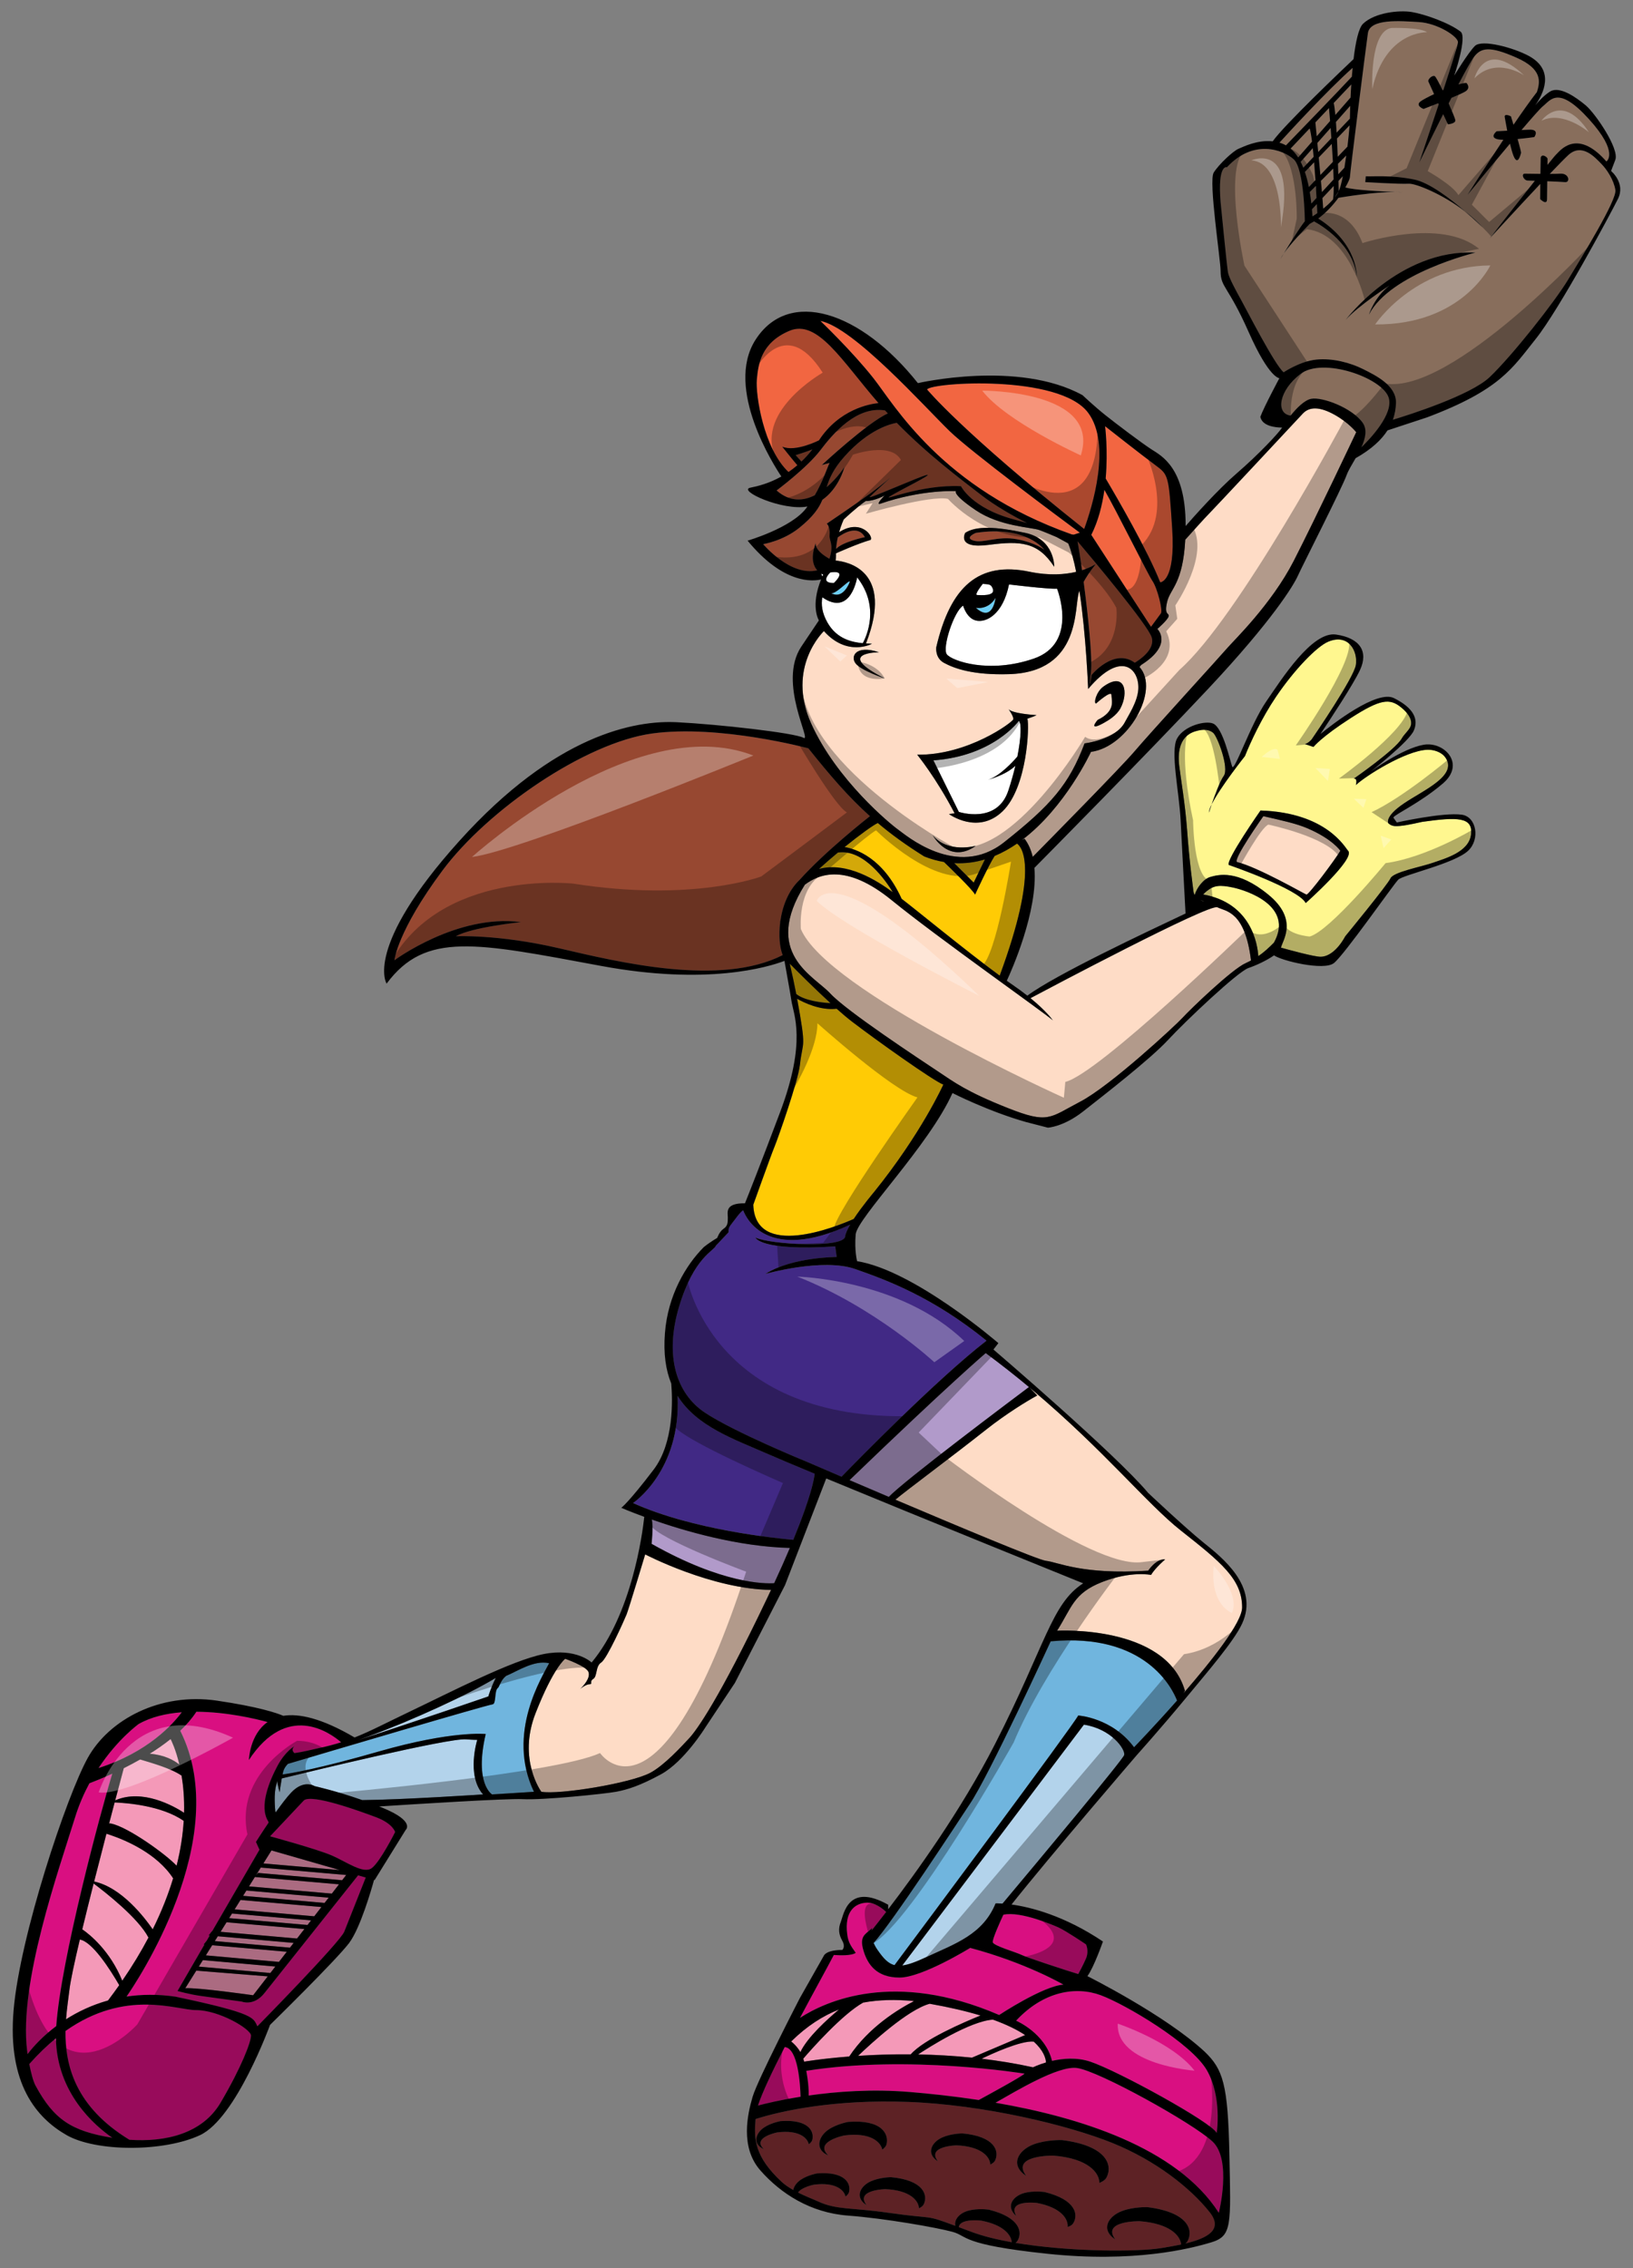
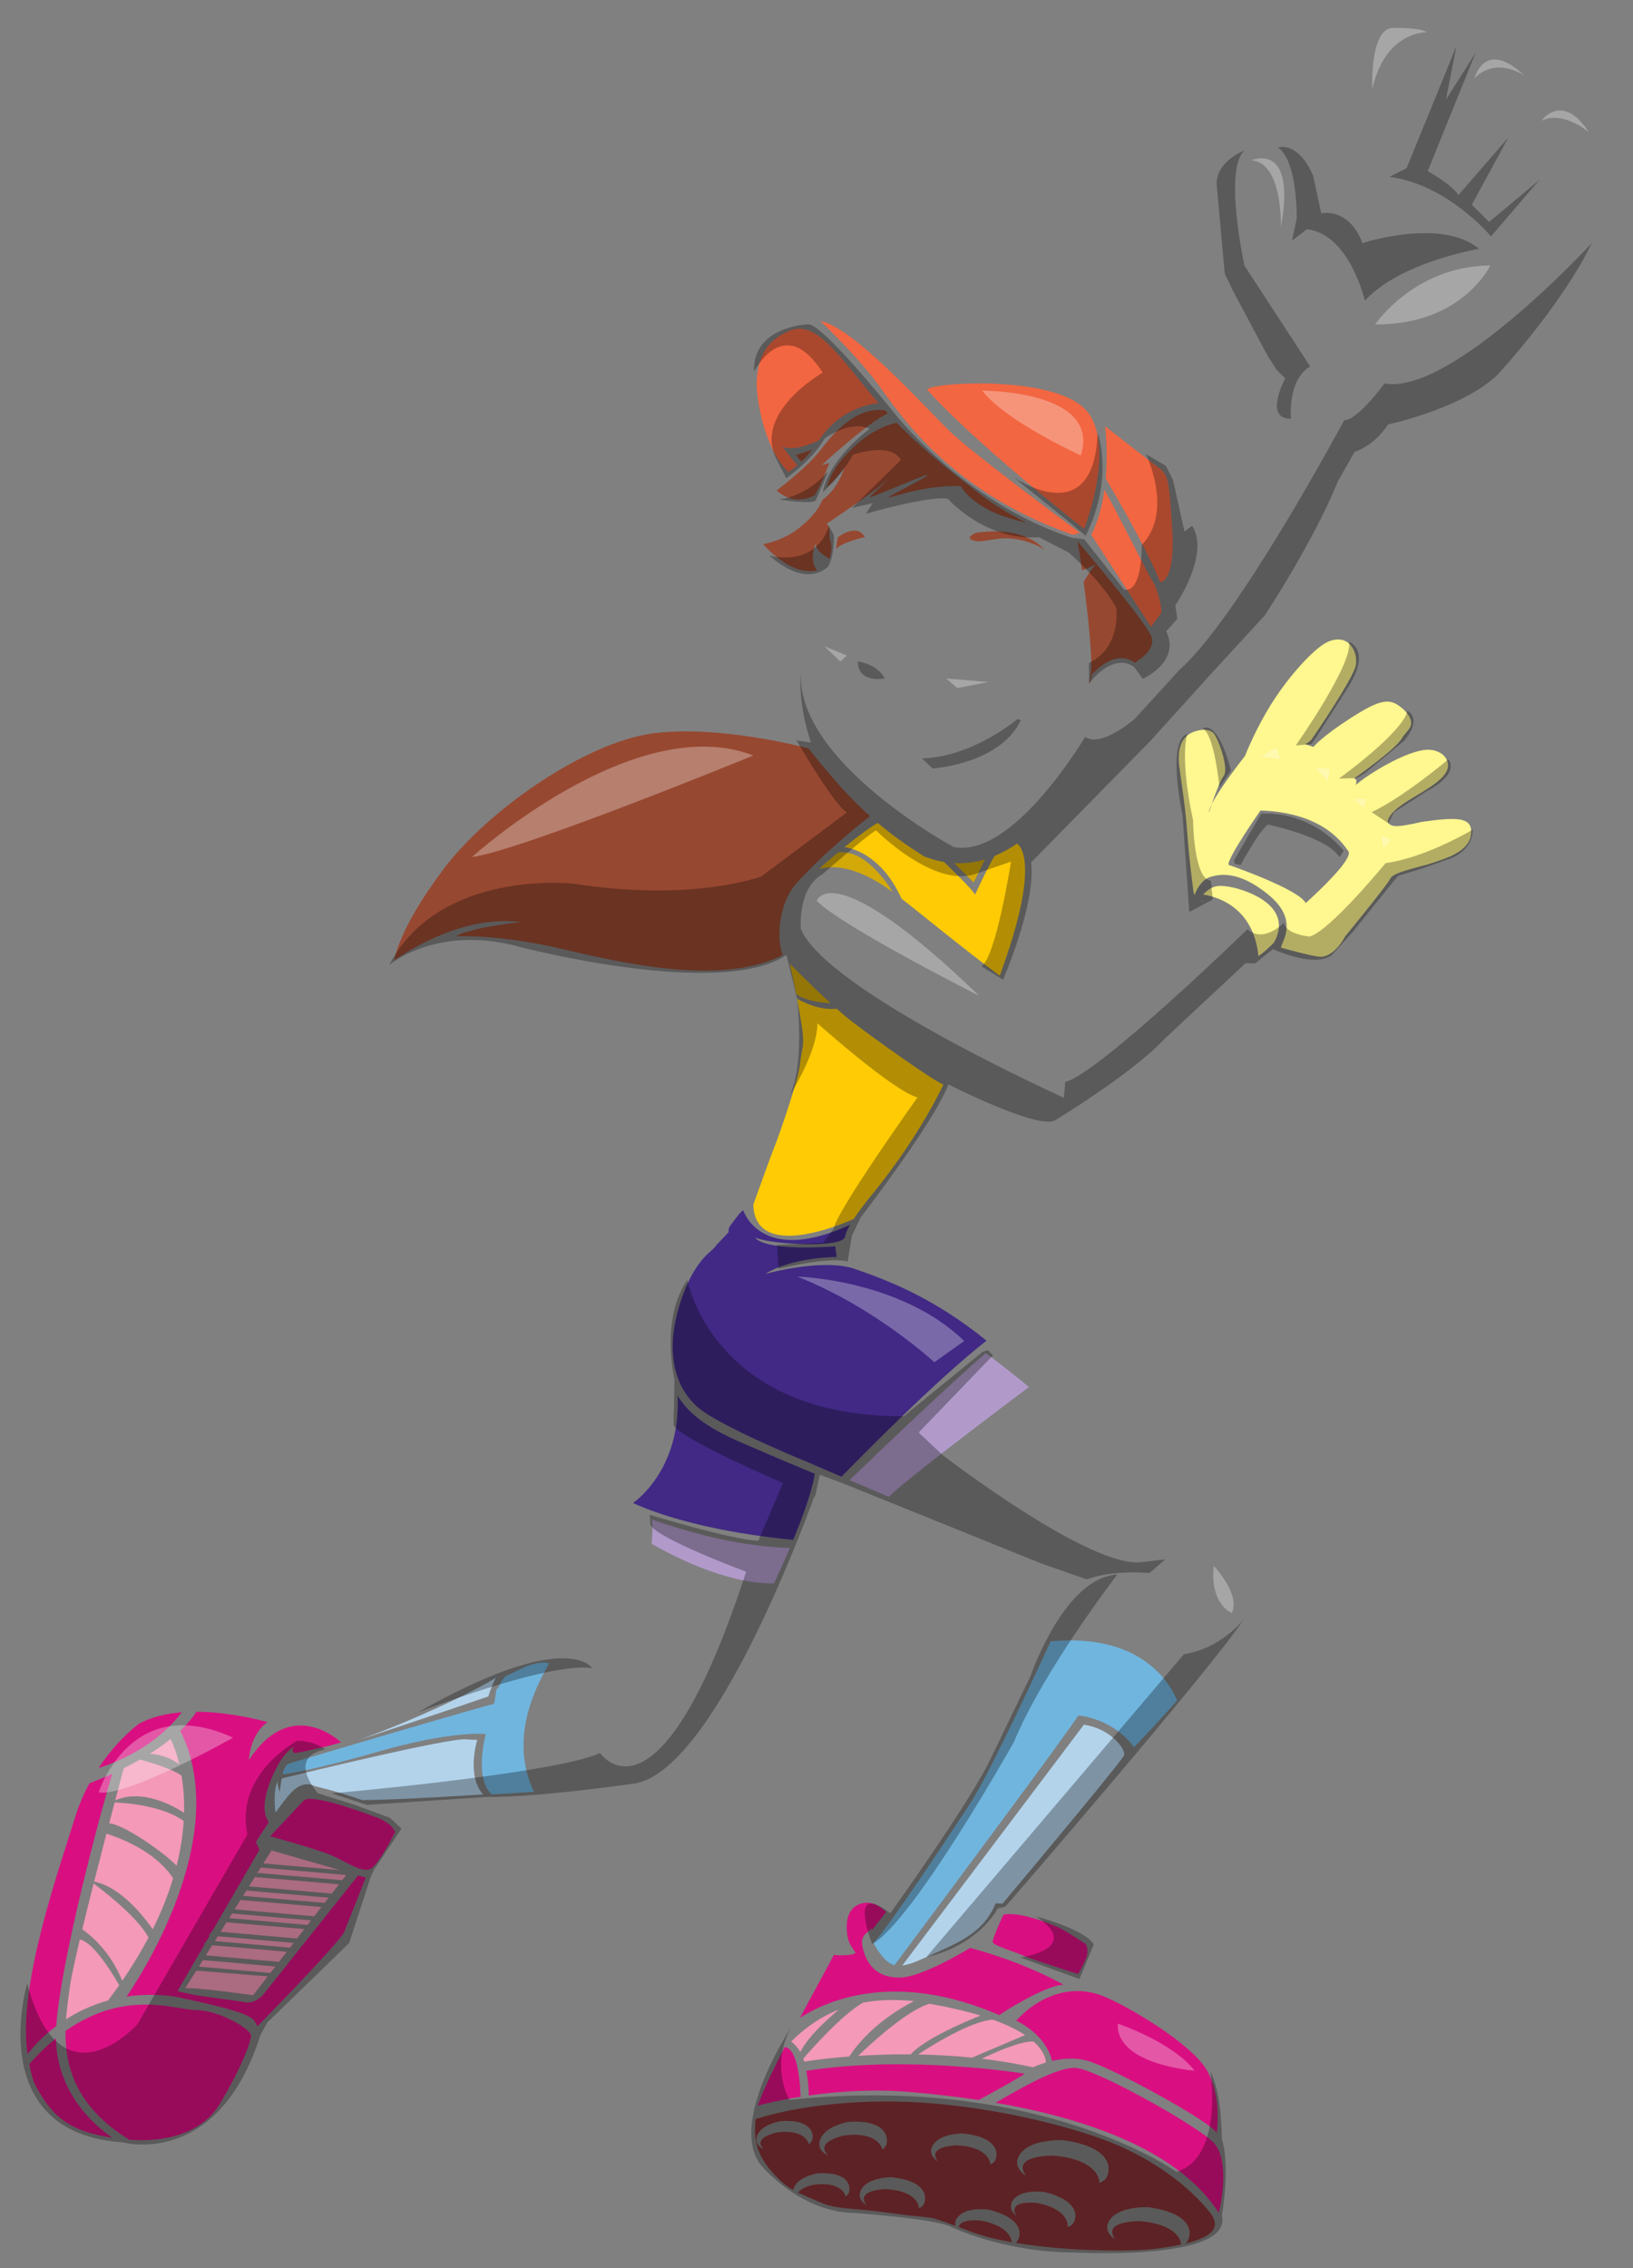
<svg xmlns="http://www.w3.org/2000/svg" version="1.1" id="Layer_1" x="0px" y="0px" width="144px" height="200px" viewBox="0 0 144 200" style="enable-background:new 0 0 144 200;" xml:space="preserve">
  <rect x="0" y="0" width="144" height="200" fill="#808080" stroke="none" />
  <path id="color15" style="fill:#D3A809;" d="M86.85,75.783l-0.988,2.04l-1.714-1.713C85.095,76.162,85.997,76.039,86.85,75.783z   M69.643,84.976c0.235,1.012,0.422,1.896,0.571,2.674c0.745,0.598,2.249,0.763,3.021,0.808  C71.863,87.201,70.407,85.748,69.643,84.976z M78.723,78.667c-0.561-0.924-2.525-3.829-4.835-3.492  c-0.563,0.469-1.136,0.964-1.672,1.449C74.681,75.955,77.321,77.64,78.723,78.667z" />
-   <path id="color14" style="fill:#6DCFF6;" d="M86.049,53.591c0,0,1.059,0.25,1.743-0.872C87.792,52.719,87.544,54.961,86.049,53.591z   M73.279,52.282c0,0,0.809,0.623,1.495-0.623C75.459,50.414,73.713,52.532,73.279,52.282z" />
  <path id="color13" style="fill:#974831;" d="M86.049,46.988c4.485-0.685,6.042,1.494,6.042,1.494s-0.747-0.622-2.428-0.934  c-1.683-0.311-2.929,0.374-3.8,0.125C84.99,47.423,86.049,46.988,86.049,46.988z M73.88,47.381c-0.069,0.317-0.125,0.664-0.15,1.024  c0.521-0.614,2.538-1.043,2.538-1.043C75.655,46.277,74.437,46.976,73.88,47.381z M70.518,77.58  c2.222-2.483,5.893-5.373,6.194-5.611c-1.927-1.728-3.529-3.609-5.428-5.983c0,0-7.849-2.118-13.766-1.309  c-5.919,0.81-14.514,6.728-18.502,12.085c-3.987,5.358-4.236,7.912-4.236,7.912s5.544-4.112,11.151-3.364  c0,0-4.298,0.436-5.732,1.246c0,0,3.738-0.187,9.096,1.059c5.33,1.24,14.234,3.402,19.723,0.603  c-0.266-0.669-0.367-1.747-0.219-2.895c-0.07-0.321-0.057-0.281,0.005-0.041C68.984,79.943,69.51,78.53,70.518,77.58z   M70.673,40.696l-0.51-0.561c0,0,0.864-0.266,1.476-0.507C71.323,40.03,71,40.386,70.673,40.696z M71.849,43.67  c-0.999,0.508-2.183,0.616-3.368-0.42c0,0,2.678-1.993,3.862-3.551c1.1-1.446,3.166-3.911,5.7-3.507  c0.083,0.09,0.166,0.178,0.248,0.267c-1.799,0.798-5.823,4.549-5.823,4.549l0.686-0.187C72.912,41.304,72.592,42.391,71.849,43.67z   M73.141,49.277c-1.211-0.683-1.241-1.214-1.198-1.404c0.01-0.027,0.016-0.049,0.027-0.075c0,0-0.015,0.026-0.027,0.075  c-0.497,1.315-0.215,2.039,0.12,2.416c-2.362,0.568-4.765-2.305-4.765-2.305s1.742-0.279,3.177-1.433  c1.25-1.005,1.747-1.759,2.043-2.476c1.4-0.984,1.893-2.674,1.945-2.882c0,0-0.619,0.961-1.57,1.768  c0.24-0.75,0.566-1.575,1.57-2.702c2.158-2.429,4.126-2.893,4.615-2.973c2.753,2.815,5.535,4.882,7.407,6.337  c1.293,1.005,2.893,1.901,4.075,2.498c-0.347-0.1-0.726-0.205-1.148-0.318c-3.736-0.996-4.672-2.929-4.672-2.929  c-3.55-0.187-7.163,1.433-6.229,0.873c0.934-0.561,3.738-1.932,3.239-1.87c-0.498,0.063-5.357,2.242-5.046,1.932  c0.312-0.312,1.869-1.745,1.869-1.745s-0.623,0.561-1.807,1.433c-1.183,0.872-3.861,2.679-3.861,2.679s0.311,0.248,0.25,0.995  C73.105,47.761,73.553,47.932,73.141,49.277z M96.203,59.26c0.141-1.228-0.248-4.949-0.645-7.95  c0.484-0.878,1.081-1.582,1.081-1.582s-0.42,0.297-1.222,0.553c-0.15-1.077-0.293-1.988-0.399-2.551  c1.297,1.532,6.215,7.395,6.541,8.477c0.316,1.055-1.061,1.974-1.491,2.23c-1.837-1.333-3.804,1.071-3.804,1.071  S95.953,61.44,96.203,59.26z" />
  <path id="color12" style="fill:#F26641;" d="M69.53,41.623c-2.196-2.068-2.916-6.811-2.793-8.153  c0.125-1.371,0.374-3.239,2.866-4.298s4.61,2.616,7.849,6.353c0.006,0.006,0.011,0.012,0.016,0.018  c-0.787,0.08-3.459,0.547-5.248,3.284c0,0-2.056,1.059-3.239,0.56c0,0,0.961,1.214,1.333,1.635  C70.05,41.247,69.79,41.447,69.53,41.623z M77.015,33.345c1.862,2.359,6.014,9.725,17.504,13.783  c0.061,0.008,0.117,0.014,0.169,0.017l0.534-0.171c-1.76-1.302-9.602-7.134-11.48-8.955c-2.234-2.169-8.472-9.158-11.4-9.719  C72.343,28.299,75.147,30.977,77.015,33.345z M95.605,46.648c0.713-1.96,2.426-7.464,0.35-10.251  c-2.555-3.427-13.831-2.678-14.204-2.056C81.749,34.341,84.803,38.064,95.605,46.648z M97.499,42.194  c1.084,1.829,3.689,6.329,4.808,9.154c0,0,1.37,0,1.059-4.735c-0.312-4.735-0.312-4.735-1.495-5.606  c-1.184-0.872-4.423-3.426-4.423-3.426S97.72,39.679,97.499,42.194z M101.498,55.273c0,0,0.686-0.935,0.872-1.184  c0.187-0.25-0.312-2.243-0.748-2.866c-0.37-0.53-3.176-6.199-4.235-8.033c-0.188,1.35-0.539,2.752-1.156,3.973L101.498,55.273z" />
  <path id="color11" style="fill:#853135;" d="M98.073,188.956c-3.863-1.557-11.275-3.364-18.002-3.613  c-6.416-0.238-11.127,0.769-13.441,1.512c-0.15,1.764-0.097,3.299,2.289,5.526c0.295,0.276,0.656,0.514,1.033,0.726  c0.064-0.331,0.312-0.663,0.654-0.894c0.623-0.42,1.445-0.566,1.445-0.566c2.465-0.191,3.008,0.882,2.82,1.644  c-0.036,0.148-0.151,0.277-0.311,0.393c-0.119-0.572-0.881-1.287-2.78-1.042c0,0-1.1,0.218-1.403,0.694  c0.684,0.343,1.367,0.6,1.782,0.791c1.631,0.75,2.921,0.524,6.228,0.995c4.21,0.601,3.048,0.099,5.858,1.146  c-0.125-0.605,0.43-1.14,1.15-1.337c0.839-0.228,1.798-0.087,1.798-0.087c2.786,0.681,2.999,2.023,2.516,2.771  c-0.04,0.061-0.093,0.11-0.157,0.155c4.783,0.804,10.765,0.801,12.82,0.466c0.586-0.096,1.201-0.199,1.787-0.326  c-0.078-0.783-0.995-1.844-3.66-2.053c0,0-3.406-0.051-2.146,1.614c-1.347-0.887-0.609-2.062,0.599-2.513  c1.021-0.379,2.245-0.335,2.245-0.335c3.593,0.448,4.042,2.02,3.537,2.975c-0.047,0.085-0.115,0.159-0.201,0.227  c1.92-0.461,3.373-1.211,2.138-2.766C104.986,192.943,101.934,190.514,98.073,188.956z M71.63,188.683  c-0.037,0.148-0.15,0.277-0.311,0.392c-0.12-0.571-0.882-1.287-2.781-1.043c0,0-2.279,0.45-1.18,1.475  c-1.036-0.449-0.726-1.406,0.008-1.904c0.621-0.42,1.445-0.565,1.445-0.565C71.274,186.847,71.818,187.919,71.63,188.683z   M74.463,188.298c0,0-2.735,0.539-1.416,1.768c-1.243-0.538-0.872-1.685,0.01-2.282c0.746-0.506,1.734-0.679,1.734-0.679  c2.957-0.228,3.61,1.058,3.383,1.973c-0.043,0.176-0.181,0.333-0.373,0.47C77.658,188.864,76.743,188.006,74.463,188.298z   M81.468,194.349c-0.071,0.158-0.228,0.279-0.434,0.377c-0.022-0.657-0.752-1.6-2.973-1.692c0,0-2.697,0.064-1.644,1.415  c-1.095-0.698-0.551-1.702,0.389-2.114c0.795-0.351,1.765-0.355,1.765-0.355C81.426,192.24,81.834,193.537,81.468,194.349z   M87.758,190.488c-0.069,0.156-0.227,0.279-0.432,0.376c-0.024-0.657-0.754-1.599-2.975-1.692c0,0-2.695,0.063-1.643,1.414  c-1.094-0.698-0.551-1.701,0.39-2.115c0.793-0.349,1.763-0.352,1.763-0.352C87.719,188.378,88.127,189.673,87.758,190.488z   M94.627,196.061c-0.094,0.145-0.267,0.241-0.485,0.308c0.074-0.656-0.508-1.695-2.689-2.115c0,0-2.677-0.337-1.834,1.154  c-0.98-0.852-0.294-1.763,0.697-2.034c0.838-0.227,1.798-0.086,1.798-0.086C94.9,193.968,95.112,195.312,94.627,196.061z   M97.573,192.008c-0.108,0.204-0.335,0.359-0.629,0.478c0.006-0.876-0.963-2.167-4.069-2.408c0,0-3.782-0.061-2.383,1.789  c-1.494-0.985-0.676-2.288,0.663-2.786c1.134-0.42,2.491-0.373,2.491-0.373C97.635,189.205,98.134,190.949,97.573,192.008z   M89.22,197.715c-1.322-0.236-2.541-0.536-3.544-0.91c-0.432-0.162-0.805-0.3-1.13-0.422c0.109-0.804,1.987-0.571,1.987-0.571  C88.492,196.188,89.158,197.066,89.22,197.715z" />
-   <path id="color10" style="fill:#886E5C;" d="M117.664,17.452l0.389-0.599C117.96,17.054,117.824,17.256,117.664,17.452z   M116.094,17.453c-0.02-0.327-0.04-0.683-0.064-1.054l-0.532,0.532c0.056,0.323,0.101,0.663,0.141,1.014L116.094,17.453z   M115.486,11.329c0.074,0.246,0.144,0.655,0.208,1.163l-1.219,1.395c-0.196-0.311-0.42-0.571-0.67-0.781L115.486,11.329z   M115.837,13.83c-0.023-0.266-0.05-0.523-0.074-0.765l-1.069,1.206c0.083,0.163,0.16,0.337,0.232,0.519L115.837,13.83z   M119.158,7.447l-1.548,1.636c0.055,0.231,0.102,0.597,0.144,1.052l1.341-1.533C119.11,8.241,119.132,7.851,119.158,7.447z   M115.996,15.884c-0.035-0.519-0.073-1.054-0.116-1.57l-0.815,0.849c0.137,0.404,0.255,0.846,0.353,1.328L115.996,15.884z   M116.163,18.795c-0.012-0.208-0.024-0.48-0.041-0.801l-0.433,0.463c0.019,0.204,0.034,0.413,0.049,0.626  C115.793,19.047,115.952,18.945,116.163,18.795z M119.008,11.052l-1.114,1.162c0.027,0.534,0.051,1.083,0.07,1.608l0.851-0.89  C118.906,12.184,118.975,11.5,119.008,11.052z M118.031,15.95c0.014,0.553,0.022,0.902,0.022,0.902  c0.125-0.273,0.246-0.744,0.359-1.311L118.031,15.95z M119.065,9.333l-1.258,1.421c0.021,0.295,0.042,0.61,0.061,0.937l1.169-1.232  C119.037,10.245,119.046,9.846,119.065,9.333z M113.395,12.819c0.547-0.566,4.75-4.901,5.814-6.057  c0.021-0.258,0.044-0.519,0.068-0.777c-2.293,2.039-5.714,5.783-6.452,6.597c0.108,0.032,0.215,0.069,0.322,0.114  C113.232,12.73,113.313,12.773,113.395,12.819z M118.712,13.717l-0.726,0.725c0.012,0.33,0.022,0.642,0.03,0.925l0.533-0.58  C118.606,14.441,118.662,14.077,118.712,13.717z M117.191,9.527l-1.198,1.266c0.028,0.293,0.069,0.717,0.117,1.22l1.176-1.345  C117.246,10.176,117.212,9.777,117.191,9.527z M117.599,15.818c-0.008-0.3-0.02-0.622-0.034-0.954l-1.083,1.082  c0.031,0.348,0.062,0.681,0.087,0.988L117.599,15.818z M117.403,12.179c-0.022-0.311-0.045-0.612-0.065-0.894l-1.168,1.32  c0.024,0.255,0.052,0.522,0.076,0.796L117.403,12.179z M117.547,17.586c0.044-0.252,0.063-0.665,0.061-1.184l-0.995,1.063  c0.034,0.39,0.059,0.712,0.07,0.933C116.975,18.164,117.286,17.885,117.547,17.586z M117.536,14.271  c-0.028-0.524-0.061-1.062-0.097-1.584l-1.148,1.197c0.049,0.511,0.097,1.034,0.145,1.54L117.536,14.271z M114.689,32.971  c-1.921,1.463-2.224,3.502-0.881,3.677c0.521-0.651,1.219-1.368,1.816-1.481c0.981-0.187,3.598,0.794,4.533,2.102  c0.432,0.605,0.252,1.389-0.105,2.173c0.719-0.696,2.901-2.965,2.394-4.415C121.836,33.299,116.651,31.476,114.689,32.971z   M141.179,14.423c0.514,0.514,1.12,1.448,1.261,2.337c0.141,0.888-2.943,5.886-4.158,7.896c-1.216,2.009-4.953,6.728-6.916,8.596  c-1.688,1.607-7.069,3.317-8.543,3.765c0.184-0.509,0.26-1.005,0.276-1.475c0.047-1.542-1.776-2.43-2.897-2.991  c-1.121-0.56-2.663-0.981-4.112-0.841c-1.449,0.14-2.896,1.121-2.896,1.121c-0.794-0.654-3.27-5.514-3.738-6.355  s-1.075-1.962-1.167-2.43c-0.094-0.467-0.655-6.214-0.655-6.214c-0.28-3.411,0.561-3.084,0.561-3.084  c2.336-2.524,4.952-1.542,5.886-0.701c0.935,0.841,0.982,5.466,0.982,5.466c-0.377,0.446-1.355,2.021-1.851,2.829  c-0.131,0.186-0.237,0.354-0.298,0.488c0,0,0.118-0.195,0.298-0.488c0.592-0.837,1.756-2.062,2.284-2.601  c0.128-0.067,0.254-0.14,0.377-0.217c0.577,0.308,3.476,1.994,3.77,4.896c0,0,0.137-2.911-3.4-5.149  c0.717-0.529,1.321-1.199,1.783-1.824c0.441-0.075,3.119-0.521,5.037-0.522c0.394,0.014,0.644,0.019,0.644,0.019  c-0.199-0.013-0.417-0.019-0.644-0.019c-1.18-0.042-3.639-0.153-4.43-0.396c0.261-0.45,0.403-0.789,0.403-0.892  c0-0.327,1.402-11.4,1.587-12.709c0.188-1.308,2.852-1.074,4.486-0.981c1.635,0.093,3.457,1.262,3.457,1.776  c0,0.214-0.593,2.095-1.285,4.214c-0.023,0.01-0.048,0.019-0.069,0.029c-0.321-0.671-0.611-1.216-0.7-1.253  c-0.233-0.093-0.608,0.28-0.561,0.467c0,0,0.222,0.491,0.508,1.121c-0.569,0.268-1.041,0.52-1.208,0.654  c-0.468,0.374,0.28,0.655,0.28,0.655s0.585-0.225,1.293-0.505c0.015,0.032,0.028,0.064,0.044,0.097  c-0.855,2.593-1.712,5.126-1.712,5.126s1.002-2.063,2.106-4.259c0.202,0.442,0.364,0.79,0.417,0.895c0,0,0.7-0.047,0.654-0.374  c-0.019-0.13-0.275-0.758-0.591-1.471c0.083-0.165,0.167-0.327,0.25-0.488c0.565-0.236,1.053-0.452,1.23-0.564  c0.514-0.327,0.093-0.747,0.093-0.747c-0.157-0.01-0.411,0.043-0.713,0.132c0.605-1.157,1.121-2.093,1.367-2.421  c0.63-0.839,1.402-0.981,3.738,0.047c2.336,1.027,2.101,2.149,1.823,3.037c-0.585,0.755-1.317,1.788-2.068,2.888  c-0.127-0.427-0.222-0.738-0.222-0.738s-0.514-0.28-0.56,0c0,0,0.092,0.568,0.227,1.262c-0.527,0.026-0.928,0.047-0.928,0.047  s-0.655,0.514,0.048,0.701c0.127,0.034,0.317,0.049,0.541,0.051c-1.652,2.472-3.158,4.855-3.158,4.855s1.946-2.375,3.741-4.509  c0.105,0.44,0.216,0.843,0.324,1.1c0.374,0.887,0.608-0.14,0.653-0.281c0.02-0.057-0.125-0.603-0.301-1.229  c0.769-0.071,1.47-0.173,1.47-0.173s0.514-0.701-0.467-0.654c-0.191,0.009-0.419,0.02-0.659,0.032  c0.911-1.069,1.654-1.911,1.874-2.088c0.702-0.56,1.355-1.869,4.066,1.121c2.71,2.99,1.543,3.738,1.543,3.738  c-2.663-3.037-4.159-0.841-4.438-0.607c-0.058,0.048-0.344,0.394-0.756,0.908c0.004-0.294,0.008-0.499,0.008-0.533  c0-0.14-0.514-0.514-0.607-0.094c0,0-0.014,0.629-0.025,1.411c-0.003,0.003-0.005,0.006-0.007,0.009  c-0.635-0.006-1.209-0.017-1.371-0.017c-0.326,0-0.14,0.56,0.233,0.607c0,0,0.269,0.009,0.652,0.022  c-1.712,2.167-3.968,5.071-3.968,5.071s2.425-2.644,4.448-4.793c-0.006,0.483-0.011,0.959-0.011,1.336c0,0,0.608,0.607,0.608,0  c0-0.256,0.009-0.902,0.019-1.573c0.689,0.027,1.363,0.057,1.571,0.077c0.467,0.047,0.374-0.794-0.42-0.747  c-0.23,0.014-0.563,0.019-0.927,0.02c0.722-0.757,1.321-1.371,1.629-1.655C139.497,12.554,140.665,13.909,141.179,14.423z   M130.107,22.273c-6.729-0.327-11.446,5.934-11.446,5.934c1.121-1.261,3.876-3.037,3.876-3.037c-1.355,1.028-1.821,2.57-1.821,2.57  C122.583,24.094,130.107,22.273,130.107,22.273z M130.76,20.076c-0.458-0.52-0.999-1.001-1.569-1.437  c-1.314-1.13-3.182-2.556-4.505-2.815c-2.15-0.42-3.739-0.233-4.253-0.28l-0.047,0.514c0,0,3.036,0.187,3.83,0.14  c0.618-0.036,2.984,0.918,4.973,2.441C130.111,19.43,130.76,20.076,130.76,20.076z" />
  <path id="color9" style="fill:#FFCB05;" d="M88.155,86.031c-3-2.201-7.821-6.169-8.647-6.775c-1.646-3.631-4.045-4.402-5.031-4.565  c1.326-1.076,2.563-1.965,2.93-2.119c1.184,0.998,2.504,1.958,4.094,2.947c0.593,0.234,1.174,0.394,1.741,0.49  c0.51,0.488,2.473,2.386,2.743,2.874c0,0,1.178-2.56,1.723-3.407c0.696-0.29,1.357-0.661,1.976-1.09  C90.095,74.678,91.673,76.499,88.155,86.031z M73.776,88.946c-1.45,0.172-2.912-0.552-3.484-0.879  c0.849,4.635,0.494,3.585,0.245,5.827c-0.16,1.436-1.931,6.478-2.242,7.226c-0.312,0.747-1.869,5.108-1.869,5.108  c0.166,4.827,7.297,1.946,8.854,1.259c0.754-1.147,1.799-2.381,1.799-2.381c4.173-5.171,6.104-9.469,6.104-9.469  c-0.934-0.374-5.918-3.925-8.036-5.544C74.743,89.785,74.273,89.387,73.776,88.946z" />
  <path id="color8" style="fill:#FFF78F;" d="M105.234,78.571c0.015,0.136,0.059,0.251,0.115,0.353c0.176-0.654,0.798-1.44,1.38-1.599  c0.685-0.187,2.367-0.685,5.107,1.558c2.695,2.203,1.248,4.048,1.121,4.671c0,0.002-0.002,0.005-0.002,0.007  c0.735,0.205,2.923,0.803,3.491,0.803c0.685,0,1.495-0.561,2.179-1.807c0,0,3.738-4.548,3.988-5.108  c0.248-0.561,2.723-1.013,3.737-1.371c1.059-0.374,3.177-0.934,3.364-2.492c0.186-1.557-1.184-1.557-4.298-1.121  c-1.011,0.225-1.892,0.411-2.429,0.374c-0.358-0.023-0.562-0.25-0.562-0.25s-0.373-0.56,1.371-1.744  c1.743-1.184,4.858-2.492,3.613-4.112c-0.303-0.395-0.942-0.648-1.557-0.623c-1.91,0.076-5.444,2.314-6.293,3.114  c0,0,0.188-0.622-0.186-0.561c0,0,3.675-2.554,4.236-3.55c0.238-0.422,0.729-0.788,0.809-1.184c0.109-0.537-0.298-1.091-0.871-1.558  c-0.997-0.81-1.807-0.747-4.423,0.934c-2.617,1.683-3.302,2.555-3.302,2.555l-0.748-0.25c0,0,0.252-0.047,0.581-0.403  c0.282-0.411,3.725-5.438,3.905-6.574c0.186-1.184-0.623-2.803-2.43-2.056c-1.013,0.42-2.988,2.463-4.61,4.86  c-1.267,1.874-2.276,4.058-2.741,5.232c0,0-2.191,2.753-2.934,4.256c-0.146,0.423-0.243,0.728-0.243,0.728  c0-0.169,0.092-0.423,0.243-0.728c0.279-0.81,0.739-2.062,1.066-2.511c0.498-0.686-0.561-3.489-0.935-3.8  c-0.374-0.312-0.872-0.312-1.371-0.187c-0.5,0.125-1.93,0.499-1.619,3.115c0.134,1.122,0.519,3.333,0.685,5.605  C104.895,76.179,105.199,78.215,105.234,78.571z M111.152,71.469c5.856,0.187,7.476,3.301,7.724,3.551  c0.686,0.685-3.738,4.61-3.738,4.61c-0.622-1.246-6.79-3.364-6.79-3.364C108.102,75.83,111.152,71.469,111.152,71.469z   M112.338,83.118c-0.403,0.402-0.809,0.805-1.38,1.191c-0.07-1.073-0.627-4.682-4.866-5.439c0.104-0.105,0.214-0.209,0.328-0.299  c0.623-0.499,1.12-0.561,2.304-0.312C109.907,78.509,114.143,79.879,112.338,83.118z M105.843,79.369  c0.139,0.036,0.274,0.081,0.365,0.131C106.106,79.476,105.976,79.435,105.843,79.369z" />
  <path id="color7" style="fill:#B3D3EB;" d="M43.065,149.586c0,0-6.112,2.109-11.469,3.849c0.301-0.106,0.615-0.22,0.957-0.346  c3.797-1.398,8.661-3.621,11.166-5.138C43.252,148.885,43.065,149.586,43.065,149.586z M95.58,152.077l-16.018,21.237  c0.533-0.067,1.203-0.313,2.127-0.742c2.555-1.184,4.984-1.993,6.105-4.734c0,0,0.216-0.01,0.611,0.018  c3.318-3.958,10.632-12.714,10.727-13.099C99.255,154.258,98.009,152.451,95.58,152.077z M42.085,153.417  c0,0-0.374,0.002-0.981-0.048c-1.556-0.125-13.821,2.852-16.258,3.449c-0.101,0.564-0.189,1.225-0.189,1.225  s-0.187-0.655-0.187-0.887c0-0.054,0.009-0.113,0.021-0.168c-0.024,0.078-0.061,0.191-0.114,0.354  c-0.259,0.775-0.121,2.183-0.097,2.399l0.036,0.064c0.482-0.678,0.978-1.334,1.369-1.747c1.121-1.183,2.056-0.56,2.056-0.56  s1.864,0.41,4.201,1.231c3.493-0.026,10.656-0.5,10.656-0.5C41.103,156.546,42.085,153.417,42.085,153.417z" />
  <path id="color6" style="fill:#70B5DE;" d="M103.796,149.952c-2.018,2.285-3.794,4.119-3.794,4.119  c-1.93-2.617-4.922-2.803-4.922-2.803c-0.514,0.973-13.99,19.052-16.201,22.014c-0.551-0.139-0.968-0.577-1.489-1.333  c-0.159-0.23-0.273-0.436-0.356-0.624c1.661-1.83,7.361-10.544,8.452-12.207c1.681-2.43,7.164-14.391,7.164-14.391  C101.022,143.945,103.393,148.908,103.796,149.952z M48.423,146.658c-1.342-0.292-2.742,0.685-3.801,1.12  c-0.483,0.389-0.593,0.971-0.717,1.059c-0.327,0.233-0.133,1.404-0.467,1.448c-0.629,0.085-15.088,4.369-18.049,5.247  c-0.171,0.169-0.331,0.393-0.405,0.641c-0.024,0.075-0.048,0.18-0.072,0.295c0.746-0.101,3.217-0.51,8.482-2.024  c6.494-1.869,9.437-1.542,9.437-1.542c-1.027,4.391,0.561,5.325,0.561,5.325l3.691-0.232  C44.607,152.81,47.862,147.781,48.423,146.658z" />
  <path id="color5" style="fill:#B19ACA;" d="M86.921,119.31c1.363,1.009,2.631,2.011,3.813,2.996  c-1.409,1.056-11.135,8.356-12.354,9.688c-1.251-0.532-2.433-1.036-3.467-1.478C83.667,122.073,86.921,119.31,86.921,119.31z   M57.456,136.131c6.256,3.539,10.01,3.527,10.814,3.471c0.537-1.16,0.995-2.192,1.383-3.108c-4.589-0.116-9.32-1.502-12.176-2.507  C57.621,134.67,57.456,136.131,57.456,136.131z" />
-   <path id="color4" style="fill:#FEDCC6;" d="M79.196,73.152c0.624,0.436,5.171,4.423,9.344,1.121  c4.175-3.302,5.731-5.109,7.102-8.722c0,0,2.741-0.311,3.552-1.868c0.312-0.601,1.097-1.765,1.183-2.865  c0.137-1.751-1.433-3.613-4.421-0.062c0,0-0.172-4.694-0.767-8.653c-0.015,0.04-0.031,0.079-0.045,0.118  c-0.436,1.246,0.248,7.036-6.168,7.227c-3.221,0.095-4.834-0.514-5.73-0.996c-0.81-0.437-0.685-1.371-0.685-1.371  c1.245-5.357,3.737-7.6,8.222-6.666c1.755,0.365,3.134,0.245,4.115,0.011c-0.196-0.988-0.43-1.859-0.7-2.509  c-0.07-0.04-0.539-0.3-1.027-0.559c-0.5-0.213-1.138-0.482-1.515-0.618c-0.684-0.25-3.488-0.311-5.605-1.744  c-2.117-1.433-1.745-1.683-1.745-1.683s-2.928-0.187-6.727,1.121c-0.374,0.062,0.436-0.747,0.436-0.747s-0.872,0.498-1.681,0.498  c-0.811,0.561-1.932,1.62-1.932,1.62s-0.218,0.454-0.407,1.128c1.916-1.242,3.068,0.384,2.773,0.678  c-1.121,0.312-3.053,1.184-3.053,1.184s0.015,0.261-0.027,0.636c1.026,0.092,5.181,0.862,2.678,7.309  c0.195,0.012,0.374,0.019,0.526,0.029c0,0-2.18,1.184-4.236-1.121c0,0-3.363,3.178-1.12,8.161  C73.776,68.79,78.572,72.715,79.196,73.152z M98.009,61.285c0-0.467-1.356,0.747-1.356,0.747c-0.233,0,0-1.028,0.655-1.495  c1.928-1.378,2.217,0.578,1.495,1.915c-0.341,0.633-1.031,1.054-1.495,1.309c-1.45,0.794-0.515-0.28-0.515-0.28  C98.43,62.686,98.009,61.752,98.009,61.285z M85.115,46.988c0.934-0.624,2.677-0.561,5.294,0c2.617,0.56,2.555,2.99,2.555,2.99  c-1.434-2.18-2.929-2.305-5.795-1.931C84.305,48.421,85.115,46.988,85.115,46.988z M82.249,73.649c1.308,1.62,3.8,0.934,3.8,0.934  C83.681,76.266,82.249,73.649,82.249,73.649z M89.351,63.433c0.062-0.248-0.436-0.934-0.436-0.934  c0.248,0.436,2.491,0.561,2.491,0.561c-0.169,0.101-0.809,0.311-0.809,0.311c0.186,0.624,0,6.043-2.181,8.161  c-2.18,2.118-4.735,0.25-4.735,0.25l0.499-0.063c-1.619-3.114-3.301-5.171-3.301-5.171C85.363,66.611,89.287,63.682,89.351,63.433z   M77.515,57.516c0,0-4.05,0,0.498,2.305c0,0-2.057-0.685-2.554-1.307C74.96,57.889,75.459,56.83,77.515,57.516z M78.636,79.381  c4.05,3.301,13.705,10.092,14.204,10.591c0,0-0.512-0.764-1.97-1.955c1.355-0.72,15.772-8.368,16.483-8.013  c0.736,0.367,2.432,0.317,2.963,4.691c-0.148,0.078-0.301,0.155-0.47,0.231c-1.246,0.561-4.922,4.112-5.545,4.797  c-0.622,0.685-6.376,6.025-9.032,7.413c-2.742,1.433-2.803,1.994-6.417,0.561c-3.613-1.433-4.672-2.243-6.166-3.239  c-1.495-0.996-8.038-5.295-9.47-6.853c-1.433-1.558-6.043-3.551-2.242-9.594C72.219,77.076,74.586,76.079,78.636,79.381z   M119.594,38.11c0,0-3.551,7.522-5.513,11.353c-1.957,3.823-5.326,7.055-5.84,7.662c-0.514,0.607-6.915,7.615-8.222,9.158  c-1.158,1.363-7.499,7.802-8.951,9.273c-0.144-0.599-0.375-1.141-0.721-1.596l-0.232,0.116c3.83-2.879,6.087-7.778,6.087-7.778  c3.275-0.433,6.119-5.462,4.278-7.488l0.146-0.174c2.866-1.806,1.432-3.177,1.432-3.177s0.934-0.81,0.996-1.121  c0.063-0.31-0.435-0.062-0.125-1.308c0.283-1.13,1.386-1.595,1.588-5.439c0.545-0.611,1.69-1.886,2.042-2.239  c0.467-0.467,7.709-8.222,8.316-8.877c0.608-0.654,1.542-0.607,2.802,0.093C118.94,37.269,119.594,38.11,119.594,38.11z   M90.734,122.306c0.114,0.096,0.225,0.191,0.338,0.286c6.279,5.288,10.09,10.026,13.042,12.355c3.551,2.803,5.419,4.299,5.419,6.791  c0,1.319-2.669,4.696-5.182,7.584l0.138-0.233c-1.683-5.855-11.275-5.295-11.275-5.295c1.309-2.056,1.434-3.302,3.986-4.299  c2.555-0.995,4.3-0.622,4.3-0.622c0.373-0.623,1.245-1.371,1.245-1.371c-0.809-0.062-1.495,0.997-1.495,0.997  c-5.856,0.374-7.911-0.748-9.032-0.872c-0.648-0.071-7.536-2.955-13.263-5.387c0.974-0.824,4.823-3.666,8.028-6.198  c1.691-1.337,3.56-2.495,4.485-2.991C91.356,122.953,90.848,122.402,90.734,122.306z M56.895,137.065c0,0,5.878,3.069,11.099,3.129  c-0.115,0.244-0.233,0.493-0.354,0.749c-4.251,8.922-6.214,11.633-6.868,12.333c-0.654,0.701-2.174,2.368-3.411,3.037  c-1.729,0.934-8.082,1.962-9.625,1.682c0,0-2.103-2.851-0.514-6.916c1.588-4.064,2.617-4.811,2.617-4.811s1.869,0.654,2.055,1.167  c0.187,0.515-0.42,1.215-0.748,1.496c0,0,0.514-0.42,0.841-0.42s-0.047-0.234,0.327-0.468c0.373-0.233,0.186-1.12,0.701-1.449  c0.514-0.326,2.055-3.784,2.242-4.251C55.446,141.877,56.895,137.065,56.895,137.065z M111.404,71.968  c1.635,0.376,2.889,0.646,3.861,1.059c2.247,0.955,2.928,1.993,2.928,1.993c-0.437,0.747-2.803,3.924-2.99,3.863  c-0.187-0.063-4.298-2.43-6.105-2.866C108.623,75.903,111.404,71.968,111.404,71.968z" />
  <path id="color3" style="fill:#412985;" d="M75.397,111.898c2.781,0.968,6.858,2.472,11.596,6.321  c-4.334,3.346-11.569,10.741-12.786,11.994c-1.837-0.787-3.046-1.309-3.046-1.309s-6.416-2.616-9.033-4.36  c-2.491-1.681-3.55-4.983-2.243-9.344c1.309-4.361,3.116-4.922,3.241-5.358l1.121-1.182c0-0.499,0-0.374,0.747-1.372  c0.221-0.295,0.398-0.468,0.538-0.567c0.278,0.738,2.149,4.643,9.438,1.267c-0.24,0.411-0.415,0.782-0.446,1.045  c-0.124,1.059-6.602,0.716-7.911,0.093c0,0,0.374,1.216,7.04,0.779l0.125,0.934c0,0-3.924,0-6.292,1.495  C67.485,112.336,72.531,110.902,75.397,111.898z M59.749,123.082c0.312,6.634-3.93,9.451-3.93,9.451  c5.236,2.368,12.571,3.111,14.132,3.245c1.589-3.857,1.845-5.411,1.886-5.829c-1.82-0.756-3.273-1.368-4.104-1.731  C64.708,126.892,61.437,125.785,59.749,123.082z" />
  <path id="color2" style="fill:#D90F81;" d="M22.134,179.488c0,0.56-0.809,2.739-2.679,5.916c-1.622,2.76-4.89,3.497-8.047,3.277  c-4.785-2.917-5.672-6.577-5.634-9.592c5.303-3.748,9.803-1.843,11.5-1.843C19.331,177.245,22.134,178.927,22.134,179.488z   M23.318,175.75c-0.934,1.184-1.993,0.748-1.993,0.748s-2.679-0.374-3.613-0.498c-0.934-0.125-2.056-0.436-2.056-0.436l2.377-4.098  l-0.073-0.005l0.268-0.331l0.266-0.458l-0.095-0.008l0.302-0.386l0.02,0.001l4.161-7.173l-0.311-0.686c0,0,0.488-0.778,1.118-1.707  l-0.055-0.149l-0.003,0.004c-0.794-1.309,0.14-3.552,0.84-4.859c0.701-1.308,1.496-1.728,1.496-1.728c-0.374,0.326,0,0.607,0,0.607  c0.838-0.116,1.408-0.283,2.055-0.42c0.774-0.162,1.442-0.339,2.061-0.535c-1.03-0.888-4.785-3.54-8.134,1.563  c0,0,0.06-2.241,1.647-3.348c-1.116-0.302-3.651-0.897-6.278-0.908c-0.382,0.592-0.869,1.151-1.424,1.674  c4.766,9.478-3.999,22.386-4.734,23.441c1.31-0.195,2.748-0.218,4.31,0.009c7.102,1.495,6.853,1.869,7.226,2.615  c0,0,7.289-7.411,7.663-8.345c0.341-0.855,1.667-4.196,1.896-4.774l-0.675-0.193C30.356,166.9,24.16,174.684,23.318,175.75z   M4.96,178.655c0.402-5.833,3.946-19.007,4.942-22.255c-0.851,0.391-1.568,0.676-2.019,0.848c-0.478,0.888-0.916,1.883-1.26,2.991  c-1.473,4.743-4.964,14.599-4.237,20.557c0.012,0.102,0.028,0.215,0.045,0.335C2.989,180.395,3.836,179.499,4.96,178.655z   M16.029,150.983c-1.363,0.106-2.693,0.408-3.798,1.034c0,0-1.841,1.315-3.542,3.885C13.057,154.51,15.269,152.011,16.029,150.983z   M4.931,179.73c-0.771,0.625-1.556,1.377-2.349,2.274c0.142,0.733,0.337,1.507,0.553,1.907c1.608,2.969,3.155,4.014,6.776,4.596  C8.331,187.419,5.022,184.566,4.931,179.73z M94.957,182.353c-1.666-0.216-5.41,2.068-7.172,3.062  c7.315,1.261,15.966,3.915,19.692,9.71c0,0,1.184-4.672-0.559-6.293C105.172,187.212,96.889,182.601,94.957,182.353z   M69.196,180.505c-1.064,2.076-1.994,4.024-2.358,5.159c0.633-0.168,1.963-0.493,3.758-0.778  C70.569,183.912,70.391,180.608,69.196,180.505z M89.599,178.179c0,0,2.574,1.093,3.169,3.546c0.95-0.218,2.183-0.329,3.371,0.066  c2.431,0.81,10.716,5.358,11.151,6.292c0,0,0.498-3.178-0.873-5.544c-1.37-2.368-7.163-5.794-9.345-6.603  C94.895,175.127,92.03,175.563,89.599,178.179z M88.502,168.831c-0.007,0.002-0.016,0.002-0.024,0.004c0,0-0.014,0.027-0.033,0.07  c-0.169,0.363-0.956,2.081-0.901,2.358c0.062,0.312,2.056,0.873,2.555,1.121c0.497,0.249,3.986,1.371,3.986,1.371l0.997,0.311  c0,0,0.441-0.792,0.685-1.372c0.285-0.672,0-1.245,0-1.245s-1.744-1.183-2.43-1.495C93.018,169.811,90.014,168.499,88.502,168.831z   M26.807,158.744l-2.991,3.177c0,0,4.112,1.121,5.42,1.682s2.803,1.682,3.55,1.121c0.748-0.562,2.056-3.178,2.056-3.178  s-0.187-0.747-1.682-1.308C31.666,159.678,27.554,158.183,26.807,158.744z M88.105,177.68c0,0,3.861-2.553,5.668-2.678  c0,0-3.302-1.932-8.222-3.239c0,0-4.237,2.617-6.23,2.617c-1.994,0-2.804-1.12-3.177-2.367c-0.375-1.246,0.123-1.434,0.622-1.87  c0.236-0.207,0.137-0.171,0.086,0.093c0.32-0.4,0.762-0.955,1.292-1.644c-0.316-0.298-1.009-0.857-1.753-0.815  c-0.961,0.052-1.955,0.722-1.682,2.803c0.093,0.696,0.311,0.997,0.748,1.62c0,0-0.311,0.312-1.931,0.187  c-0.443,0.86-1.682,3.095-2.987,5.548C72.8,176.469,78.846,173.677,88.105,177.68z M80.256,184.47  c1.702,0.144,3.788,0.361,6.051,0.704c0.793-0.43,3.772-2.053,4.04-2.323c0,0-10.216-1.683-19.249-0.249  c0,0,0.242,1.207,0.214,2.178C73.755,184.43,76.902,184.189,80.256,184.47z" />
  <path id="color1" style="fill:#F499B8;" d="M17.31,173.766l6.301,0.506l-1.29,1.666c0,0-4.797-0.686-5.981-0.623L17.31,173.766z   M25.29,172.101l-6.579-0.576l-0.559,0.894l6.447,0.575L25.29,172.101z M24.281,173.405l-6.39-0.569l-0.359,0.575l6.309,0.563  L24.281,173.405z M25.895,171.321l-6.688-0.587l-0.267,0.426l6.629,0.581L25.895,171.321z M30.53,165.333l-7.533-0.655l-0.424,0.679  l0.182-0.206l7.418,0.645L30.53,165.333z M23.224,164.314l6.743,0.586l-6.026-1.733L23.224,164.314z M28.343,168.156l-7.136-0.621  l-0.517,0.828l7.02,0.611L28.343,168.156z M27.432,169.334l-6.97-0.607l-0.255,0.408l6.913,0.604L27.432,169.334z M29.893,166.155  l-7.419-0.645l-0.517,0.826l7.303,0.636L29.893,166.155z M26.839,170.1l-6.861-0.599l-0.527,0.841l6.741,0.593L26.839,170.1z   M28.981,167.333l-7.252-0.631l-0.293,0.468l7.187,0.627L28.981,167.333z M10.514,175.047c-0.314,0.444-0.643,0.896-0.989,1.352  c-1.419,0.396-2.656,0.989-3.702,1.657c0.074-0.99,0.216-1.882,0.302-2.618c0.092-0.783,0.442-2.409,0.915-4.413  C8.134,171.207,9.677,173.606,10.514,175.047z M13.092,170.853c-0.898-1.737-3.849-4.034-4.835-4.769  c-0.354,1.393-0.697,2.772-1.001,4.04c0.662,0.457,2.447,1.885,3.527,4.536C11.686,173.342,12.45,172.073,13.092,170.853z   M13.207,154.641c1.29,0.103,2.128,0.571,2.609,0.955c-0.315-1.338-0.703-2.117-0.773-2.25  C14.462,153.812,13.84,154.245,13.207,154.641z M15.266,165.626c-1.42-2.188-4.162-3.355-5.551-3.825  c-0.121-0.042-0.23-0.076-0.329-0.107c-0.349,1.341-0.721,2.78-1.084,4.213c2.427,0.518,4.467,3.198,5.165,4.215  C14.259,168.53,14.843,167.028,15.266,165.626z M16.011,156.571c-0.953-0.655-2.633-1.114-3.653-1.425  c-0.493,0.28-0.978,0.536-1.445,0.769c-0.167,0.625-0.432,1.619-0.755,2.838c2.411-1.061,5.177,0.512,6.072,1.095  C16.262,158.583,16.164,157.488,16.011,156.571z M15.573,164.515c0.361-1.44,0.553-2.761,0.627-3.951  c-1.934-1.364-5.097-1.589-6.09-1.628c-0.151,0.575-0.315,1.198-0.486,1.851c0.047-0.007,0.104-0.005,0.178,0.011  C11.27,161.095,14.606,163.482,15.573,164.515z M80.311,181.148c1.15-1.318,4.734-2.852,6.149-3.423  c-1.219-0.371-2.696-0.723-4.477-1.037c-1.924,0.508-5.19,3.516-6.315,4.594C77.013,181.194,78.586,181.134,80.311,181.148z   M70.576,180.949c0.628-1.314,2.373-2.895,3.407-3.756c-1.427,0.562-2.835,1.457-4.215,2.82  C70.028,180.218,70.332,180.523,70.576,180.949z M80.959,181.157c1.498,0.028,3.099,0.113,4.753,0.282l4.684-1.991  c-0.674-0.448-1.592-0.911-2.838-1.36C85.535,178.213,81.858,180.563,80.959,181.157z M92.24,181.863  c-0.029-0.394-0.229-1.07-1.088-1.839c-1.126-0.108-3.733,1.099-4.582,1.508c1.483,0.177,3.003,0.421,4.526,0.759  C91.096,182.291,91.545,182.068,92.24,181.863z M76.115,176.584c-1.843,1.029-4.574,4.125-5.28,4.943  c0.027,0.084,0.054,0.173,0.076,0.265c0,0,1.523-0.264,3.974-0.454c1.727-2.602,4.365-4.194,5.706-4.88  c-0.051-0.008-0.097-0.016-0.149-0.023C78.996,176.311,77.551,176.319,76.115,176.584z" />
-   <path id="fill" style="fill:#FFFFFF;" d="M86.174,52.47c-0.311,0,0.498-0.996,0.498-0.996c0.391,0.089,0.685-0.063,0.873,0.435  C87.808,52.612,86.428,52.47,86.174,52.47z M72.593,50.663c0,0-0.073-0.026-0.175-0.084l0.1,0.261  C72.543,50.78,72.565,50.723,72.593,50.663z M73.456,50.449c-0.072,0.006-0.15,0.013-0.239,0.027c0,0-0.08,0.076-0.166,0.184  c-0.12,0.152-0.249,0.367-0.176,0.529c0.024,0.054,0.069,0.101,0.145,0.137c0.105,0.052,0.268,0.084,0.509,0.084  C73.527,51.411,74.691,50.356,73.456,50.449z M84.553,71.594l-2.243-4.548c5.295-0.374,7.538-3.489,7.538-3.489  c0.24,0.24,0.194,1.495-0.134,3.155c-0.421,0.488-1.582,1.747-2.591,2.046c0,0,1.551-0.4,2.415-1.233  c-0.165,0.697-0.373,1.441-0.625,2.199C87.917,72.715,84.553,71.594,84.553,71.594z M84.928,53.404  c-0.811,0.498-1.87,3.738-1.433,4.298c0.436,0.561,3.674,1.745,7.662,0.374c3.985-1.371,2.055-6.168,2.055-6.168  c-0.684,0.062-4.236-0.373-4.236-0.373c-0.526,2.63-2.007,3.41-2.927,3.177C85.226,54.504,84.926,53.403,84.928,53.404z   M72.966,54.9c-0.492-0.868-0.565-1.6-0.454-2.232c2.524,1.754,3.071-1.756,3.071-1.756c2.044,2.595,0.808,5.236,0.501,5.804  C75.09,56.626,73.775,56.325,72.966,54.9z" />
-   <path id="outline" d="M142.066,15.077c0,0,0,0,0.374-0.981s-1.775-4.111-2.616-4.812s-2.29-1.729-3.13-1.215  c-0.495,0.301-0.988,0.829-1.311,1.213c0.667-0.937,1.794-3.061-0.558-4.343c-1.355-0.738-4.158-1.494-4.766-0.887  c-0.607,0.607-1.823,2.617-1.823,2.617s1.168-3.411,0.561-3.878c-1.023-0.788-3.177-1.542-4.298-1.729  c-1.12-0.187-3.27,0.047-4.298,1.027c-0.403,0.383-0.668,1.665-0.843,3.124c-0.917,0.869-6.108,5.8-7.129,7.249  c-1.367-0.151-2.625,0.5-3.007,0.654c-0.467,0.187-1.728,1.355-2.196,2.103c-0.467,0.747,0.608,7.662,0.608,8.69  c0,1.455,0.655,1.262,2.476,5.373c1.823,4.111,2.71,4.064,2.71,4.064s-1.355,2.522-1.682,3.411c0.173,0.823,1.323,0.941,1.924,0.945  c-0.366,0.544-2.043,2.341-4.026,4.055c-1.66,1.433-3.744,3.777-4.486,4.629c0-0.027,0-0.054,0-0.082  c0-5.046-2.118-6.105-2.989-6.665c-0.873-0.56-3.177-2.305-4.113-3.052c-0.934-0.747-1.993-1.744-1.993-1.744  c-5.668-3.114-14.515-1.059-14.515-1.059c-5.047-6.356-11.401-8.412-14.33-3.802c-2.721,4.285,1.659,11.095,2.291,12.035  c-1.103,0.62-2.098,0.859-2.727,0.985c-1.174,0.234,2.793,2.071,5.028,1.659c-0.036,0.049-0.07,0.098-0.107,0.148  c-1.307,1.744-5.17,2.865-5.17,2.865c3.188,3.88,5.787,3.589,6.481,3.419c-0.932,2.309-0.246,3.528-0.194,3.612  c-0.144,0.209-0.545,0.803-1.552,2.314c-2.118,3.177,0.996,8.473,0.187,8.036c-0.81-0.436-7.476-1.184-11.151-1.371  c-3.676-0.187-10.715,1.059-19.187,10.466c-8.473,9.406-6.417,12.584-6.417,12.584c3.426-4.61,7.849-3.614,18.937-1.558  c9.313,1.726,14.669,0.114,16.147-0.447c0.146,0.881,0.468,2.55,0.611,3.499c0.186,1.246,1.37,3.552-0.996,9.843  c-1.746,4.638-2.711,7.074-3.098,8.034c-1.804-0.024-1.512,0.819-1.512,1.248c0,0.436,0,0.747-0.374,0.996  c-0.374,0.248-0.561,0.809-0.561,0.809s-0.56,0.312-1.184,0.809c-1.557,1.559-3.177,4.236-3.427,7.599  c-0.141,1.805,0.077,3.248,0.556,4.43c0.12,1.4,0.254,5.224-1.553,7.594c-2.242,2.943-2.85,3.364-2.85,3.364  s0.761,0.335,2.026,0.798c-0.162,1.493-1.103,8.596-4.643,12.843c0,0-1.355-1.307-4.205-0.748c-2.85,0.562-8.139,3.319-11.96,5.14  c-1.999,0.954-3.315,1.66-4.737,2.219c-2.906-1.708-4.907-2.131-6.283-1.91c-0.607-0.258-2.203-0.797-5.845-1.336  c-5.046-0.748-9.531,1.681-11.4,5.045S1.76,170.704,1.2,177.244c-0.56,6.539,2.056,9.531,4.672,11.025  c2.617,1.495,8.597,1.495,11.774,0s6.167-9.718,6.167-9.718s5.856-5.732,6.977-7.226c0.986-1.315,1.972-4.749,2.195-5.558  l0.048,0.014l2.741-4.423c0,0,0.872-0.748-1.993-1.931c-0.115-0.049-0.229-0.094-0.344-0.138c3.061-0.198,11.261-0.716,12.662-0.643  c1.76,0.095,7.257-0.467,8.238-0.653c0.981-0.187,2.066-0.512,3.956-1.542c2.055-1.121,3.925-4.16,3.925-4.16l2.585-3.893  l4.423-8.628l3.632-9.402c8.357,3.457,22.657,9.246,22.657,9.246c-2.803,1.807-3.301,5.42-7.787,14.202  c-2.957,5.791-6.997,11.392-9.406,14.536v-0.395c-3.552-1.994-3.925,0.872-4.174,1.495c-0.25,0.623-0.187,1.12,0.125,1.682  c0.311,0.561,0,0.809,0,0.809c-1.433,0-1.619,0.498-1.619,0.498l-2.118,3.739c0,0-3.738,7.226-4.173,8.721  c-0.436,1.495-1.121,4.423,0.685,6.478c1.807,2.056,4.423,3.739,7.724,3.987c3.302,0.249,7.848,1.059,9.22,1.433  c1.37,0.374,0.685,1.121,8.347,1.932c7.662,0.809,12.583-0.437,14.451-0.998c1.87-0.56,1.745-1.495,1.62-7.723  c-0.124-6.229-0.561-7.538-2.18-9.095c-3.488-3.24-10.341-6.664-10.341-6.664c0.56-0.747,1.37-3.053,1.37-3.053  c-3.439-2.306-6.405-3.034-8.061-3.263c3.417-4.302,11.052-13.181,11.052-13.181s2.09-2.328,4.236-4.922  c2.015-2.437,4.321-5.097,5.045-6.665c1.52-3.29-1.807-5.856-3.425-7.164c-1.621-1.308-4.859-4.361-4.859-4.361  c-2.804-3.364-13.644-12.645-13.644-12.645l0.436-0.561l0,0l-0.002-0.002c-0.06-0.052-7.431-6.418-12.456-7.225  c0,0-0.249-0.934-0.125-2.366c0.125-1.434,6.479-7.85,8.534-12.46c0,0,3.177,1.62,6.479,2.554l1.932,0.499  c0,0,1.37-0.063,3.114-1.433c1.743-1.37,5.919-4.61,7.475-6.293c1.557-1.681,6.168-6.042,7.102-6.353  c0.616-0.206,1.61-0.656,2.254-1.117c0.628,0.466,4.394,1.392,5.284,0.68c0.934-0.747,5.232-6.915,5.668-7.35  c0.436-0.436,4.946-1.405,6.168-2.555c1.059-0.996,0.747-2.99-0.561-3.176c-1.615-0.232-5.731,0.686-5.731,0.686l-0.311-0.437  c0.186-0.312,2.304-1.246,4.359-2.99c2.057-1.745,0.125-3.738-1.682-3.426c-1.906,0.329-4.672,2.366-4.672,2.366  s3.363-2.616,3.801-3.612c0.437-0.997,0-1.994-1.744-2.866c-1.515-0.758-5.472,2.337-6.487,3.164  c0.893-1.333,2.919-4.404,3.495-5.656c0.748-1.619,0-2.803-2.118-3.114c-2.118-0.31-4.796,3.925-6.167,5.918  c-1.37,1.993-2.803,6.229-2.991,5.732c-0.186-0.499-0.809-3.427-1.681-3.801c-0.67-0.287-2.553,0.187-3.177,1.309  c-0.623,1.121,0.187,4.735,0.311,7.227c0.117,2.329,0.398,7.542,0.433,8.212c-3.525,1.668-11.437,5.383-13.95,7.243  c-0.393-0.31-0.849-0.646-1.37-1.003c-0.14-0.095-0.288-0.198-0.443-0.308c0.397-0.851,2.764-6.13,2.434-9.955  c0.601-0.606,9.962-10.067,15.386-15.854c5.605-5.981,7.476-9.064,7.848-9.905c0.375-0.841,3.878-7.709,4.299-8.877  c0.146-0.403,0.468-0.924,0.79-1.486c1.41-0.795,2.288-1.631,2.814-2.455l3.496-1.151c6.447-2.43,7.521-4.345,9.577-6.915  c2.057-2.57,6.542-10.933,7.243-12.334C143.374,16.152,142.066,15.077,142.066,15.077z M119.275,5.984  c-0.024,0.259-0.048,0.52-0.067,0.777c-1.065,1.157-5.265,5.491-5.813,6.057c-0.081-0.045-0.163-0.089-0.248-0.125  c-0.107-0.045-0.214-0.082-0.322-0.114C113.563,11.768,116.984,8.024,119.275,5.984z M118.031,15.95l0.381-0.409  c-0.113,0.567-0.234,1.038-0.359,1.311c-0.093,0.202-0.229,0.403-0.389,0.599l0.389-0.599  C118.051,16.852,118.045,16.503,118.031,15.95z M118.015,15.367c-0.01-0.283-0.018-0.595-0.03-0.925l0.726-0.725  c-0.05,0.36-0.105,0.724-0.161,1.071L118.015,15.367z M117.964,13.822c-0.02-0.526-0.042-1.074-0.069-1.608l1.115-1.162  c-0.034,0.448-0.102,1.131-0.192,1.881L117.964,13.822z M117.866,11.692c-0.019-0.327-0.039-0.642-0.06-0.937l1.257-1.421  c-0.018,0.514-0.026,0.912-0.028,1.128L117.866,11.692z M117.754,10.135c-0.044-0.454-0.091-0.821-0.145-1.052l1.549-1.636  c-0.027,0.404-0.05,0.794-0.064,1.154L117.754,10.135z M115.763,13.064c0.025,0.244,0.052,0.501,0.074,0.765l-0.909,0.96  c-0.073-0.182-0.15-0.356-0.233-0.519L115.763,13.064z M114.476,13.885c-0.196-0.311-0.42-0.571-0.67-0.781l1.681-1.777  c0.074,0.246,0.144,0.655,0.208,1.163L114.476,13.885z M115.88,14.313c0.043,0.517,0.081,1.051,0.116,1.57l-0.578,0.607  c-0.098-0.481-0.216-0.924-0.353-1.328L115.88,14.313z M116.029,16.4c0.023,0.37,0.045,0.727,0.064,1.054l-0.456,0.493  c-0.04-0.352-0.085-0.692-0.141-1.014L116.029,16.4z M116.123,17.993c0.017,0.321,0.029,0.593,0.041,0.801  c-0.211,0.15-0.37,0.252-0.425,0.288c-0.015-0.212-0.03-0.421-0.049-0.626L116.123,17.993z M116.11,12.014  c-0.048-0.503-0.089-0.928-0.117-1.22l1.198-1.266c0.022,0.251,0.057,0.65,0.097,1.142L116.11,12.014z M117.335,11.285  c0.022,0.284,0.046,0.584,0.066,0.894l-1.158,1.222c-0.026-0.275-0.053-0.541-0.076-0.796L117.335,11.285z M117.438,12.688  c0.036,0.522,0.069,1.059,0.097,1.584l-1.101,1.154c-0.048-0.507-0.096-1.03-0.145-1.54L117.438,12.688z M117.565,14.864  c0.016,0.333,0.026,0.654,0.034,0.954l-1.029,1.116c-0.027-0.307-0.058-0.64-0.089-0.988L117.565,14.864z M117.608,16.402  c0.002,0.519-0.017,0.932-0.061,1.184c-0.262,0.299-0.572,0.578-0.864,0.812c-0.013-0.222-0.037-0.543-0.07-0.933L117.608,16.402z   M101.871,41.007c1.183,0.872,1.183,0.872,1.494,5.606c0.312,4.734-1.057,4.735-1.057,4.735c-1.121-2.825-3.726-7.324-4.809-9.154  c0.221-2.516-0.052-4.613-0.052-4.613S100.688,40.135,101.871,41.007z M101.622,51.223c0.437,0.623,0.935,2.617,0.748,2.866  c-0.187,0.248-0.872,1.184-0.872,1.184l-5.267-8.109c0.617-1.222,0.968-2.623,1.156-3.973  C98.445,45.024,101.252,50.693,101.622,51.223z M95.558,51.31c0.484-0.878,1.081-1.582,1.081-1.582s-0.42,0.297-1.222,0.553  c-0.15-1.077-0.293-1.988-0.399-2.551c1.297,1.532,6.215,7.395,6.541,8.477c0.316,1.055-1.061,1.974-1.491,2.23  c-1.837-1.333-3.804,1.071-3.804,1.071s-0.313,1.931-0.063-0.25C96.343,58.031,95.955,54.31,95.558,51.31z M95.955,36.397  c2.076,2.786,0.363,8.291-0.35,10.251c-10.802-8.584-13.856-12.307-13.856-12.307C82.124,33.719,93.399,32.971,95.955,36.397z   M83.742,38.017c1.878,1.821,9.719,7.653,11.481,8.955l-0.535,0.172c-0.051-0.002-0.106-0.008-0.169-0.017  c-11.49-4.057-15.641-11.423-17.504-13.782c-1.868-2.368-4.672-5.047-4.672-5.047C75.272,28.86,81.509,35.848,83.742,38.017z   M66.737,33.47c0.125-1.371,0.374-3.239,2.866-4.298s4.61,2.616,7.849,6.353c0.006,0.006,0.011,0.012,0.016,0.018  c-0.787,0.08-3.459,0.547-5.248,3.284c0,0-2.056,1.059-3.239,0.561c0,0,0.961,1.213,1.333,1.635c-0.262,0.224-0.523,0.423-0.782,0.6  C67.334,39.556,66.616,34.812,66.737,33.47z M71.638,39.628c-0.316,0.402-0.639,0.758-0.966,1.068l-0.51-0.561  C70.163,40.135,71.027,39.869,71.638,39.628z M68.482,43.249c0,0,2.678-1.993,3.862-3.551c1.1-1.446,3.166-3.911,5.7-3.507  c0.083,0.09,0.166,0.178,0.248,0.267c-1.798,0.798-5.823,4.549-5.823,4.549l0.685-0.187c-0.242,0.484-0.561,1.571-1.304,2.849  C70.851,44.177,69.667,44.286,68.482,43.249z M71.943,47.873c-0.497,1.315-0.215,2.039,0.12,2.415  c-2.362,0.568-4.765-2.305-4.765-2.305s1.742-0.279,3.177-1.433c1.25-1.005,1.747-1.759,2.043-2.476  c1.4-0.984,1.893-2.674,1.945-2.883c0,0-0.619,0.961-1.57,1.768c0.24-0.75,0.566-1.575,1.57-2.702  c2.158-2.429,4.126-2.893,4.615-2.973c2.753,2.815,5.535,4.882,7.407,6.337c1.293,1.005,2.893,1.901,4.075,2.498  c-0.347-0.1-0.726-0.205-1.148-0.318c-3.736-0.996-4.672-2.929-4.672-2.929c-3.55-0.186-7.163,1.433-6.229,0.873  c0.934-0.561,3.738-1.932,3.239-1.87c-0.498,0.063-5.357,2.242-5.046,1.932c0.312-0.312,1.869-1.745,1.869-1.745  s-0.623,0.561-1.807,1.433c-1.183,0.872-3.861,2.679-3.861,2.679s0.311,0.248,0.25,0.996c-0.05,0.588,0.399,0.757-0.013,2.103  C71.931,48.593,71.902,48.062,71.943,47.873z M73.88,47.381c0.557-0.404,1.775-1.104,2.388-0.019c0,0-2.017,0.428-2.538,1.043  C73.755,48.045,73.81,47.697,73.88,47.381z M72.513,52.667c2.524,1.755,3.071-1.756,3.071-1.756c2.043,2.595,0.807,5.237,0.5,5.804  c-0.993-0.09-2.307-0.391-3.116-1.818C72.476,54.031,72.402,53.298,72.513,52.667z M72.417,50.579  c0.102,0.058,0.175,0.084,0.175,0.084c-0.028,0.061-0.05,0.117-0.075,0.176L72.417,50.579z M74.772,51.66  c-0.684,1.246-1.495,0.623-1.495,0.623C73.713,52.532,75.459,50.414,74.772,51.66z M73.527,51.411c-0.242,0-0.403-0.033-0.509-0.084  c-0.074-0.037-0.12-0.084-0.146-0.137c-0.071-0.161,0.057-0.376,0.177-0.529c0.084-0.108,0.166-0.184,0.166-0.184  c0.089-0.014,0.168-0.021,0.24-0.027C74.691,50.356,73.527,51.411,73.527,51.411z M72.654,55.646  c2.056,2.305,4.236,1.121,4.236,1.121c-0.151-0.01-0.329-0.018-0.526-0.029c2.504-6.447-1.651-7.217-2.677-7.309  c0.042-0.374,0.027-0.636,0.027-0.636s1.931-0.872,3.052-1.184c0.295-0.295-0.859-1.92-2.773-0.678  c0.19-0.674,0.407-1.128,0.407-1.128s1.12-1.059,1.932-1.62c0.809,0,1.681-0.498,1.681-0.498s-0.81,0.809-0.436,0.747  c3.799-1.309,6.727-1.121,6.727-1.121s-0.373,0.25,1.745,1.683c2.118,1.432,4.921,1.494,5.605,1.744  c0.377,0.136,1.015,0.404,1.515,0.618c0.487,0.258,0.956,0.519,1.027,0.559c0.271,0.651,0.504,1.522,0.7,2.509  c-0.981,0.233-2.36,0.355-4.115-0.011c-4.485-0.934-6.977,1.309-8.222,6.666c0,0-0.125,0.934,0.685,1.371  c0.896,0.482,2.51,1.092,5.73,0.996c6.416-0.191,5.732-5.981,6.168-7.227c0.014-0.04,0.03-0.079,0.045-0.118  c0.595,3.959,0.766,8.653,0.766,8.653c2.99-3.551,4.559-1.689,4.421,0.062c-0.085,1.101-0.87,2.264-1.182,2.865  c-0.811,1.558-3.552,1.868-3.552,1.868c-1.37,3.614-2.927,5.42-7.102,8.722c-4.173,3.301-8.72-0.686-9.344-1.121  c-0.624-0.436-5.419-4.36-7.662-9.345C69.291,58.823,72.654,55.646,72.654,55.646z M87.792,52.719c0,0-0.248,2.242-1.743,0.872  C86.049,53.591,87.108,53.84,87.792,52.719z M86.671,51.473c0.391,0.089,0.685-0.063,0.873,0.435  c0.264,0.704-1.117,0.561-1.371,0.561C85.862,52.47,86.671,51.473,86.671,51.473z M88.976,51.535c0,0,3.552,0.435,4.236,0.373  c0,0,1.931,4.797-2.055,6.168c-3.988,1.371-7.226,0.187-7.662-0.374c-0.437-0.56,0.622-3.8,1.433-4.298c0,0,0.298,1.1,1.121,1.309  C86.969,54.944,88.45,54.165,88.976,51.535z M86.85,75.783l-0.988,2.04l-1.714-1.713C85.095,76.162,85.997,76.039,86.85,75.783z   M68.799,81.324c-0.148,1.148-0.047,2.226,0.219,2.895c-5.489,2.798-14.393,0.637-19.723-0.603  c-5.357-1.246-9.096-1.059-9.096-1.059c1.433-0.809,5.732-1.246,5.732-1.246c-5.606-0.747-11.151,3.364-11.151,3.364  s0.249-2.555,4.236-7.912c3.987-5.358,12.584-11.275,18.502-12.086c5.917-0.808,13.766,1.309,13.766,1.309  c1.9,2.374,3.501,4.253,5.428,5.983c-0.301,0.237-3.972,3.128-6.194,5.611c-1.007,0.948-1.534,2.363-1.714,3.703  C68.741,81.043,68.729,81.003,68.799,81.324z M78.723,78.667c-1.402-1.026-4.042-2.712-6.507-2.043  c0.536-0.486,1.109-0.98,1.672-1.449C76.198,74.838,78.162,77.743,78.723,78.667z M70.214,87.649  c-0.148-0.778-0.336-1.662-0.571-2.674c0.763,0.772,2.22,2.226,3.592,3.482C72.463,88.414,70.96,88.247,70.214,87.649z   M32.553,153.09c3.797-1.398,8.661-3.621,11.166-5.138c-0.467,0.934-0.655,1.634-0.655,1.634s-6.112,2.109-11.469,3.849  C31.897,153.33,32.212,153.216,32.553,153.09z M12.231,152.017c1.106-0.627,2.435-0.928,3.798-1.034  c-0.76,1.028-2.972,3.527-7.34,4.919C10.389,153.332,12.231,152.017,12.231,152.017z M7.255,170.123  c0.306-1.267,0.649-2.646,1.001-4.04c0.986,0.738,3.937,3.032,4.835,4.769c-0.643,1.22-1.406,2.489-2.31,3.804  C9.702,172.008,7.918,170.58,7.255,170.123z M10.514,175.047c-0.314,0.444-0.643,0.896-0.989,1.352  c-1.419,0.396-2.656,0.989-3.702,1.657c0.074-0.99,0.216-1.882,0.302-2.618c0.092-0.783,0.442-2.409,0.915-4.413  C8.134,171.207,9.677,173.606,10.514,175.047z M8.302,165.908c0.363-1.433,0.735-2.873,1.084-4.213  c0.099,0.031,0.208,0.065,0.329,0.107c1.389,0.47,4.131,1.634,5.551,3.825c-0.423,1.401-1.007,2.902-1.799,4.499  C12.768,169.108,10.728,166.426,8.302,165.908z M9.801,160.799c-0.074-0.017-0.131-0.017-0.178-0.011  c0.171-0.654,0.335-1.275,0.486-1.851c0.993,0.038,4.156,0.264,6.09,1.627c-0.074,1.19-0.265,2.512-0.627,3.951  C14.606,163.482,11.27,161.095,9.801,160.799z M10.159,158.754c0.323-1.22,0.589-2.213,0.755-2.838  c0.466-0.233,0.953-0.49,1.445-0.771c1.02,0.312,2.7,0.771,3.653,1.426c0.153,0.916,0.251,2.013,0.22,3.276  C15.335,159.264,12.57,157.693,10.159,158.754z M13.207,154.641c0.633-0.396,1.255-0.828,1.838-1.294  c0.069,0.133,0.458,0.911,0.773,2.25C15.335,155.211,14.497,154.743,13.207,154.641z M2.387,180.795  c-0.728-5.957,2.764-15.814,4.237-20.557c0.343-1.108,0.782-2.103,1.26-2.991c0.451-0.172,1.168-0.457,2.019-0.848  c-0.996,3.248-4.54,16.422-4.942,22.255c-1.124,0.844-1.972,1.74-2.529,2.475C2.416,181.009,2.4,180.897,2.387,180.795z   M3.135,183.91c-0.217-0.4-0.411-1.174-0.553-1.907c0.793-0.896,1.579-1.649,2.349-2.274c0.091,4.837,3.401,7.689,4.98,8.778  C6.289,187.924,4.743,186.879,3.135,183.91z M19.456,185.404c-1.622,2.76-4.89,3.497-8.047,3.277  c-4.785-2.917-5.672-6.577-5.634-9.592c5.303-3.748,9.803-1.843,11.5-1.843c2.055,0,4.859,1.681,4.859,2.243  C22.134,180.048,21.325,182.227,19.456,185.404z M30.358,170.332c-0.374,0.934-7.663,8.345-7.663,8.345  c-0.373-0.746-0.124-1.12-7.226-2.615c-1.564-0.227-3.002-0.204-4.31-0.009c0.735-1.055,9.499-13.963,4.734-23.441  c0.554-0.524,1.042-1.082,1.424-1.674c2.628,0.011,5.162,0.606,6.278,0.908c-1.587,1.107-1.647,3.348-1.647,3.348  c3.349-5.103,7.105-2.451,8.134-1.563c-0.619,0.195-1.287,0.373-2.061,0.535c-0.648,0.138-1.217,0.304-2.055,0.42  c0,0-0.374-0.279,0-0.607c0,0-0.794,0.42-1.496,1.728c-0.701,1.307-1.635,3.55-0.84,4.859l0.003-0.004l0.055,0.149  c-0.628,0.929-1.118,1.707-1.118,1.707l0.311,0.686l-4.161,7.173l-0.02-0.001l-0.302,0.386l0.095,0.008l-0.266,0.458l-0.268,0.331  l0.073,0.005l-2.377,4.098c0,0,1.121,0.311,2.056,0.436c0.934,0.124,3.613,0.498,3.613,0.498s1.059,0.436,1.993-0.748  c0.842-1.066,7.038-8.85,8.26-10.386l0.675,0.194C32.025,166.135,30.699,169.477,30.358,170.332z M17.531,173.412l0.359-0.574  l6.39,0.568l-0.442,0.57L17.531,173.412z M23.611,174.272l-1.29,1.666c0,0-4.797-0.686-5.981-0.623l0.969-1.549L23.611,174.272z   M18.152,172.42l0.559-0.894l6.579,0.575l-0.692,0.894L18.152,172.42z M18.94,171.161l0.267-0.426l6.688,0.587l-0.325,0.42  L18.94,171.161z M19.452,170.341l0.527-0.841l6.861,0.599l-0.646,0.835L19.452,170.341z M20.206,169.136l0.255-0.407l6.97,0.606  l-0.314,0.406L20.206,169.136z M20.691,168.363l0.517-0.828l7.136,0.621l-0.634,0.818L20.691,168.363z M21.436,167.17l0.293-0.468  l7.252,0.631l-0.358,0.462L21.436,167.17z M21.958,166.337l0.517-0.827l7.419,0.645l-0.633,0.819L21.958,166.337z M22.754,165.15  l-0.182,0.206l0.424-0.679l7.533,0.655l-0.358,0.462L22.754,165.15z M23.224,164.314l0.718-1.147l6.026,1.733L23.224,164.314z   M34.843,161.546c0,0-1.309,2.616-2.056,3.178c-0.747,0.56-2.242-0.562-3.55-1.121c-1.309-0.561-5.42-1.682-5.42-1.682l2.991-3.177  c0.747-0.561,4.859,0.934,6.354,1.495C34.656,160.799,34.843,161.546,34.843,161.546z M31.942,158.729  c-2.337-0.82-4.201-1.231-4.201-1.231s-0.934-0.623-2.056,0.56c-0.391,0.412-0.887,1.068-1.369,1.746l-0.036-0.063  c-0.023-0.215-0.162-1.624,0.097-2.398c0.054-0.163,0.089-0.276,0.114-0.355c-0.011,0.055-0.021,0.115-0.021,0.168  c0,0.233,0.187,0.887,0.187,0.887s0.087-0.66,0.189-1.225c2.437-0.597,14.702-3.575,16.258-3.448  c0.607,0.05,0.981,0.046,0.981,0.046s-0.981,3.131,0.514,4.813C42.598,158.23,35.435,158.702,31.942,158.729z M43.393,158.23  c0,0-1.588-0.935-0.561-5.327c0,0-2.944-0.327-9.437,1.543c-5.265,1.515-7.735,1.924-8.482,2.025  c0.024-0.117,0.049-0.22,0.072-0.298c0.074-0.247,0.233-0.47,0.405-0.639c2.962-0.88,17.421-5.164,18.049-5.248  c0.334-0.044,0.14-1.215,0.467-1.448c0.124-0.089,0.233-0.672,0.717-1.059c1.059-0.437,2.459-1.414,3.801-1.121  c-0.561,1.121-3.816,6.152-1.34,11.338L43.393,158.23z M67.64,140.943c-4.251,8.922-6.214,11.633-6.868,12.333  c-0.654,0.701-2.174,2.368-3.411,3.037c-1.729,0.934-8.082,1.962-9.625,1.682c0,0-2.103-2.851-0.514-6.916  c1.588-4.064,2.617-4.811,2.617-4.811s1.869,0.654,2.055,1.167c0.187,0.515-0.42,1.215-0.748,1.496c0,0,0.514-0.42,0.841-0.42  s-0.047-0.234,0.327-0.468c0.373-0.233,0.186-1.12,0.701-1.449c0.514-0.326,2.055-3.784,2.242-4.251  c0.187-0.468,1.636-5.28,1.636-5.28s5.878,3.069,11.099,3.13C67.879,140.438,67.763,140.687,67.64,140.943z M68.27,139.602  c-0.804,0.056-4.557,0.067-10.814-3.471c0,0,0.165-1.461,0.021-2.143c2.856,1.005,7.589,2.391,12.176,2.507  C69.266,137.41,68.806,138.442,68.27,139.602z M69.952,135.779c-1.561-0.137-8.897-0.878-14.132-3.245c0,0,4.241-2.815,3.93-9.451  c1.688,2.701,4.959,3.81,7.985,5.136c0.829,0.363,2.283,0.976,4.104,1.731C71.798,130.367,71.542,131.923,69.952,135.779z   M73.528,172.386c1.619,0.125,1.931-0.188,1.931-0.188c-0.436-0.622-0.656-0.922-0.748-1.619c-0.274-2.081,0.721-2.751,1.682-2.803  c0.742-0.042,1.437,0.517,1.753,0.815c-0.531,0.688-0.972,1.245-1.292,1.644c0.051-0.265,0.15-0.3-0.085-0.093  c-0.5,0.436-0.998,0.623-0.623,1.87c0.373,1.247,1.183,2.367,3.177,2.367s6.23-2.617,6.23-2.617c4.92,1.308,8.222,3.238,8.222,3.238  c-1.807,0.125-5.668,2.679-5.668,2.679c-9.259-4.002-15.305-1.212-17.565,0.254C71.846,175.481,73.085,173.246,73.528,172.386z   M71.099,182.601c9.032-1.432,19.25,0.25,19.25,0.25c-0.27,0.27-3.247,1.893-4.04,2.323c-2.264-0.343-4.349-0.561-6.052-0.703  c-3.354-0.282-6.5-0.042-8.944,0.308C71.34,183.809,71.099,182.601,71.099,182.601z M74.885,181.338  c-2.451,0.191-3.974,0.454-3.974,0.454c-0.021-0.092-0.048-0.181-0.076-0.265c0.705-0.82,3.435-3.914,5.28-4.943  c1.436-0.266,2.881-0.274,4.327-0.149c0.052,0.008,0.099,0.016,0.149,0.023C79.25,177.144,76.613,178.735,74.885,181.338z   M81.983,176.688c1.781,0.314,3.258,0.664,4.477,1.036c-1.415,0.572-4.999,2.105-6.149,3.423c-1.725-0.015-3.298,0.047-4.644,0.134  C76.793,180.204,80.059,177.193,81.983,176.688z M86.57,181.532c0.849-0.411,3.455-1.617,4.582-1.507  c0.86,0.77,1.059,1.444,1.088,1.838c-0.695,0.205-1.144,0.428-1.144,0.428C89.573,181.954,88.054,181.711,86.57,181.532z   M85.712,181.438c-1.654-0.169-3.254-0.254-4.753-0.282c0.899-0.594,4.576-2.942,6.599-3.069c1.245,0.448,2.164,0.911,2.838,1.361  L85.712,181.438z M73.984,177.193c-1.034,0.861-2.779,2.441-3.407,3.756c-0.244-0.427-0.549-0.733-0.808-0.937  C71.149,178.649,72.557,177.755,73.984,177.193z M69.196,180.505c1.197,0.103,1.374,3.405,1.399,4.381  c-1.795,0.285-3.125,0.611-3.758,0.778C67.202,184.529,68.131,182.582,69.196,180.505z M85.676,196.805  c-0.432-0.162-0.805-0.3-1.13-0.422c0.109-0.804,1.987-0.571,1.987-0.571c1.96,0.377,2.628,1.254,2.687,1.904  C87.898,197.479,86.678,197.179,85.676,196.805z M104.53,197.826c0.086-0.067,0.155-0.142,0.2-0.227  c0.506-0.953,0.057-2.526-3.536-2.976c0,0-1.224-0.044-2.245,0.337c-1.208,0.449-1.945,1.624-0.599,2.512  c-1.26-1.667,2.146-1.613,2.146-1.613c2.663,0.208,3.582,1.269,3.66,2.052c-0.586,0.127-1.201,0.231-1.787,0.326  c-2.056,0.335-8.037,0.338-12.82-0.466c0.063-0.045,0.117-0.095,0.157-0.155c0.484-0.748,0.272-2.091-2.516-2.773  c0,0-0.959-0.139-1.798,0.088c-0.72,0.195-1.275,0.733-1.15,1.338c-2.81-1.047-1.648-0.545-5.858-1.146  c-3.307-0.474-4.597-0.248-6.228-0.997c-0.415-0.191-1.099-0.448-1.782-0.791c0.303-0.476,1.403-0.695,1.403-0.695  c1.9-0.243,2.661,0.473,2.78,1.043c0.161-0.115,0.276-0.244,0.311-0.393c0.188-0.762-0.355-1.834-2.82-1.644  c0,0-0.822,0.145-1.445,0.565c-0.342,0.232-0.59,0.564-0.654,0.896c-0.377-0.212-0.737-0.451-1.033-0.726  c-2.387-2.228-2.44-3.762-2.289-5.527c2.315-0.742,7.025-1.751,13.441-1.512c6.728,0.249,14.14,2.056,18.002,3.612  c3.861,1.559,6.913,3.988,8.595,6.106C107.903,196.614,106.45,197.366,104.53,197.826z M107.477,195.123  c-3.726-5.793-12.376-8.446-19.692-9.709c1.761-0.995,5.506-3.277,7.172-3.063c1.93,0.25,10.215,4.859,11.961,6.479  C108.661,190.452,107.477,195.123,107.477,195.123z M97.073,175.937c2.181,0.809,7.975,4.235,9.345,6.603  c1.371,2.366,0.873,5.544,0.873,5.544c-0.436-0.934-8.721-5.482-11.151-6.292c-1.188-0.397-2.421-0.284-3.371-0.067  c-0.595-2.453-3.169-3.545-3.169-3.545C92.03,175.563,94.895,175.127,97.073,175.937z M93.337,169.957  c0.686,0.312,2.43,1.495,2.43,1.495s0.285,0.571,0,1.245c-0.244,0.579-0.685,1.372-0.685,1.372l-0.997-0.311  c0,0-3.489-1.121-3.986-1.371c-0.499-0.249-2.493-0.81-2.555-1.122c-0.056-0.277,0.733-1.995,0.901-2.358  c0.02-0.044,0.033-0.07,0.033-0.07c0.009-0.002,0.018-0.002,0.024-0.004C90.014,168.499,93.018,169.811,93.337,169.957z   M99.132,154.757c-0.097,0.386-7.411,9.141-10.728,13.099c-0.394-0.027-0.61-0.019-0.61-0.019c-1.121,2.742-3.552,3.552-6.106,4.735  c-0.924,0.429-1.592,0.675-2.127,0.742l16.019-21.237C98.009,152.451,99.255,154.258,99.132,154.757z M100.002,154.071  c-1.93-2.617-4.922-2.803-4.922-2.803c-0.514,0.973-13.99,19.052-16.201,22.014c-0.551-0.139-0.968-0.577-1.489-1.333  c-0.159-0.23-0.273-0.436-0.356-0.624c1.661-1.83,7.361-10.544,8.452-12.207c1.681-2.43,7.164-14.391,7.164-14.391  c8.37-0.782,10.741,4.18,11.145,5.225C101.778,152.237,100.002,154.071,100.002,154.071z M90.734,122.306  c0.114,0.096,0.225,0.191,0.338,0.286c6.279,5.288,10.09,10.026,13.042,12.355c3.551,2.803,5.419,4.299,5.419,6.791  c0,1.319-2.669,4.696-5.182,7.584l0.138-0.233c-1.683-5.855-11.275-5.295-11.275-5.295c1.309-2.056,1.434-3.302,3.986-4.299  c2.555-0.995,4.3-0.622,4.3-0.622c0.373-0.623,1.245-1.371,1.245-1.371c-0.809-0.062-1.495,0.997-1.495,0.997  c-5.856,0.374-7.911-0.748-9.032-0.872c-0.648-0.071-7.536-2.955-13.263-5.387c0.974-0.824,4.823-3.666,8.028-6.198  c1.691-1.337,3.56-2.495,4.485-2.991C91.356,122.953,90.848,122.402,90.734,122.306c-1.409,1.056-11.135,8.356-12.354,9.688  c-1.251-0.532-2.433-1.036-3.467-1.478c8.754-8.44,12.008-11.205,12.008-11.205C88.285,120.32,89.552,121.321,90.734,122.306z   M86.993,118.218c-4.333,3.346-11.568,10.741-12.785,11.995c-1.837-0.786-3.046-1.309-3.046-1.309s-6.416-2.615-9.033-4.36  c-2.491-1.682-3.55-4.984-2.243-9.344c1.309-4.361,3.116-4.922,3.241-5.358l1.121-1.184c0-0.498,0-0.373,0.747-1.371  c0.221-0.294,0.398-0.468,0.538-0.567c0.279,0.738,2.149,4.644,9.439,1.267c-0.24,0.41-0.414,0.782-0.446,1.044  c-0.125,1.059-6.604,0.716-7.912,0.093c0,0,0.374,1.216,7.04,0.78l0.125,0.934c0,0-3.924,0-6.292,1.496c0,0,5.047-1.434,7.912-0.437  C78.178,112.866,82.255,114.368,86.993,118.218z M77.079,105.107c0,0-1.045,1.235-1.799,2.382c-1.558,0.687-8.688,3.568-8.854-1.259  c0,0,1.557-4.361,1.869-5.109c0.312-0.747,2.082-5.789,2.242-7.225c0.249-2.242,0.604-1.192-0.245-5.827  c0.572,0.327,2.034,1.051,3.484,0.88c0.497,0.441,0.967,0.839,1.371,1.148c2.118,1.619,7.102,5.17,8.036,5.544  C83.183,95.639,81.251,99.938,77.079,105.107z M112.338,83.118c-0.403,0.402-0.809,0.805-1.38,1.191  c-0.07-1.073-0.627-4.682-4.866-5.439c0.104-0.105,0.214-0.209,0.328-0.299c0.623-0.499,1.12-0.561,2.304-0.312  C109.907,78.509,114.143,79.879,112.338,83.118z M106.208,79.5c-0.103-0.022-0.233-0.065-0.365-0.131  C105.982,79.405,106.116,79.449,106.208,79.5z M103.989,67.545c-0.311-2.617,1.121-2.991,1.619-3.115  c0.5-0.124,0.997-0.125,1.371,0.187c0.374,0.311,1.433,3.114,0.935,3.8c-0.327,0.45-0.787,1.701-1.066,2.511  c0.741-1.503,2.934-4.256,2.934-4.256c0.465-1.174,1.473-3.36,2.741-5.232c1.622-2.397,3.596-4.439,4.61-4.86  c1.808-0.747,2.617,0.872,2.43,2.056c-0.18,1.135-3.621,6.163-3.905,6.574c-0.329,0.356-0.581,0.403-0.581,0.403l0.748,0.25  c0,0,0.685-0.872,3.302-2.555c2.616-1.681,3.426-1.744,4.423-0.934c0.573,0.466,0.982,1.019,0.871,1.558  c-0.08,0.395-0.571,0.762-0.809,1.184c-0.561,0.996-4.236,3.551-4.236,3.551c0.373-0.063,0.186,0.56,0.186,0.56  c0.849-0.801,4.383-3.038,6.293-3.114c0.615-0.024,1.253,0.229,1.557,0.623c1.245,1.62-1.87,2.928-3.613,4.112  c-1.744,1.184-1.371,1.744-1.371,1.744s0.204,0.226,0.562,0.25c0.536,0.037,1.417-0.149,2.429-0.374  c3.114-0.435,4.484-0.435,4.298,1.121c-0.187,1.558-2.305,2.118-3.364,2.492c-1.014,0.358-3.489,0.81-3.737,1.371  c-0.25,0.56-3.988,5.109-3.988,5.109c-0.685,1.245-1.495,1.806-2.179,1.806c-0.568,0-2.757-0.597-3.491-0.803  c0-0.002,0.002-0.004,0.002-0.008c0.125-0.623,1.574-2.468-1.121-4.671c-2.74-2.243-4.421-1.745-5.107-1.558  c-0.582,0.159-1.206,0.945-1.38,1.599c-0.058-0.103-0.101-0.218-0.115-0.354c-0.035-0.355-0.339-2.391-0.559-5.419  C104.508,70.878,104.123,68.667,103.989,67.545z M92.839,89.971c0,0-0.512-0.764-1.97-1.955c1.355-0.72,15.772-8.368,16.483-8.013  c0.736,0.367,2.432,0.317,2.963,4.691c-0.148,0.078-0.301,0.155-0.47,0.231c-1.246,0.561-4.922,4.112-5.545,4.797  c-0.622,0.685-6.376,6.025-9.032,7.413c-2.742,1.433-2.803,1.994-6.417,0.561c-3.613-1.433-4.672-2.243-6.166-3.239  c-1.495-0.996-8.038-5.295-9.47-6.853c-1.433-1.558-6.043-3.551-2.242-9.594c1.246-0.934,3.612-1.93,7.662,1.371  S92.34,89.473,92.839,89.971z M88.155,86.031c-3-2.201-7.821-6.169-8.647-6.775c-1.646-3.631-4.045-4.402-5.031-4.565  c1.326-1.076,2.563-1.965,2.93-2.119c1.184,0.998,2.504,1.958,4.094,2.947c0.593,0.234,1.174,0.394,1.741,0.49  c0.51,0.488,2.473,2.386,2.743,2.874c0,0,1.178-2.56,1.723-3.407c0.696-0.29,1.357-0.661,1.976-1.09  C90.095,74.678,91.673,76.499,88.155,86.031z M114.081,49.464c-1.957,3.823-5.326,7.055-5.84,7.662  c-0.514,0.607-6.915,7.615-8.222,9.158c-1.158,1.363-7.499,7.802-8.951,9.273c-0.144-0.599-0.375-1.141-0.721-1.596l-0.232,0.116  c3.83-2.879,6.087-7.778,6.087-7.778c3.275-0.433,6.119-5.462,4.278-7.488l0.146-0.174c2.866-1.806,1.432-3.177,1.432-3.177  s0.934-0.81,0.996-1.121c0.063-0.31-0.435-0.062-0.125-1.308c0.283-1.13,1.386-1.595,1.588-5.439  c0.545-0.611,1.69-1.886,2.042-2.239c0.467-0.467,7.709-8.222,8.316-8.877c0.608-0.654,1.542-0.607,2.802,0.093  c1.261,0.701,1.917,1.542,1.917,1.542S116.043,45.632,114.081,49.464z M120.05,39.441c0.357-0.784,0.535-1.568,0.105-2.173  c-0.935-1.307-3.552-2.289-4.533-2.102c-0.597,0.114-1.294,0.83-1.816,1.48c-1.343-0.175-1.039-2.214,0.881-3.677  c1.962-1.496,7.147,0.327,7.755,2.055C122.954,36.477,120.769,38.747,120.05,39.441z M138.282,24.654  c-1.215,2.009-4.953,6.728-6.916,8.596c-1.688,1.607-7.069,3.317-8.543,3.765c0.184-0.509,0.26-1.005,0.276-1.475  c0.047-1.542-1.776-2.43-2.897-2.991c-1.121-0.56-2.663-0.981-4.112-0.841c-1.449,0.14-2.896,1.121-2.896,1.121  c-0.794-0.654-3.27-5.514-3.738-6.355s-1.075-1.963-1.167-2.43c-0.094-0.467-0.655-6.214-0.655-6.214  c-0.28-3.411,0.561-3.084,0.561-3.084c2.336-2.524,4.952-1.542,5.886-0.701c0.935,0.841,0.982,5.466,0.982,5.466  c-0.377,0.446-1.355,2.021-1.851,2.829c0.592-0.837,1.756-2.062,2.284-2.601c0.128-0.067,0.254-0.14,0.377-0.217  c0.577,0.308,3.476,1.994,3.77,4.896c0,0,0.137-2.911-3.4-5.149c0.717-0.529,1.321-1.199,1.783-1.824  c0.441-0.075,3.119-0.521,5.037-0.522c-1.18-0.042-3.639-0.153-4.43-0.396c0.261-0.45,0.403-0.789,0.403-0.892  c0-0.327,1.402-11.4,1.587-12.709c0.188-1.308,2.852-1.074,4.486-0.981c1.635,0.093,3.457,1.262,3.457,1.776  c0,0.214-0.593,2.095-1.285,4.214c-0.023,0.01-0.048,0.019-0.069,0.029c-0.321-0.671-0.611-1.216-0.7-1.253  c-0.233-0.093-0.608,0.28-0.561,0.467c0,0,0.222,0.491,0.508,1.121c-0.569,0.268-1.041,0.52-1.208,0.654  c-0.468,0.374,0.28,0.655,0.28,0.655s0.585-0.225,1.293-0.505c0.015,0.031,0.028,0.064,0.044,0.097  c-0.855,2.593-1.712,5.126-1.712,5.126s1.002-2.063,2.106-4.259c0.202,0.442,0.364,0.79,0.417,0.895c0,0,0.7-0.047,0.654-0.374  c-0.019-0.13-0.275-0.759-0.591-1.471c0.083-0.165,0.167-0.327,0.25-0.488c0.565-0.236,1.053-0.452,1.23-0.564  c0.514-0.327,0.093-0.747,0.093-0.747c-0.157-0.01-0.411,0.043-0.713,0.132c0.605-1.157,1.121-2.093,1.367-2.421  c0.63-0.839,1.402-0.981,3.738,0.047c2.336,1.027,2.101,2.149,1.823,3.037c-0.585,0.755-1.317,1.788-2.068,2.888  c-0.127-0.428-0.222-0.738-0.222-0.738s-0.514-0.28-0.56,0c0,0,0.092,0.568,0.227,1.262c-0.527,0.026-0.928,0.047-0.928,0.047  s-0.655,0.514,0.048,0.701c0.127,0.034,0.317,0.049,0.541,0.052c-1.652,2.471-3.158,4.855-3.158,4.855s1.946-2.375,3.741-4.509  c0.105,0.44,0.216,0.843,0.324,1.1c0.374,0.887,0.608-0.14,0.653-0.281c0.02-0.056-0.125-0.603-0.301-1.229  c0.769-0.071,1.47-0.173,1.47-0.173s0.514-0.701-0.467-0.654c-0.191,0.009-0.419,0.02-0.659,0.032  c0.911-1.07,1.654-1.911,1.874-2.088c0.702-0.56,1.355-1.869,4.066,1.121c2.71,2.99,1.543,3.738,1.543,3.738  c-2.663-3.037-4.159-0.841-4.438-0.607c-0.058,0.048-0.344,0.394-0.756,0.908c0.004-0.295,0.008-0.499,0.008-0.533  c0-0.14-0.514-0.514-0.607-0.094c0,0-0.014,0.629-0.025,1.41c-0.003,0.003-0.005,0.006-0.007,0.009  c-0.635-0.006-1.209-0.017-1.371-0.017c-0.326,0-0.14,0.56,0.233,0.607c0,0,0.269,0.009,0.652,0.022  c-1.712,2.167-3.968,5.071-3.968,5.071s2.425-2.644,4.448-4.794c-0.006,0.483-0.011,0.96-0.011,1.337c0,0,0.608,0.607,0.608,0  c0-0.256,0.009-0.902,0.019-1.573c0.689,0.027,1.363,0.057,1.571,0.077c0.467,0.047,0.374-0.794-0.42-0.747  c-0.23,0.014-0.563,0.019-0.927,0.02c0.722-0.757,1.321-1.371,1.629-1.655c1.215-1.121,2.383,0.233,2.896,0.748  c0.514,0.514,1.121,1.448,1.261,2.336C142.581,17.647,139.497,22.646,138.282,24.654z M115.14,79.63c0,0,4.422-3.925,3.737-4.61  c-0.249-0.249-1.869-3.364-7.723-3.551c0,0-3.052,4.36-2.804,4.797C108.35,76.266,114.517,78.384,115.14,79.63z M111.404,71.968  c1.635,0.376,2.889,0.646,3.861,1.059c2.247,0.955,2.928,1.993,2.928,1.993c-0.437,0.747-2.803,3.924-2.99,3.863  c-0.187-0.063-4.298-2.43-6.105-2.866C108.623,75.903,111.404,71.968,111.404,71.968z M130.107,22.273c0,0-7.522,1.822-9.39,5.467  c0,0,0.466-1.542,1.821-2.57c0,0-2.757,1.776-3.876,3.037C118.66,28.206,123.378,21.945,130.107,22.273z M130.76,20.076  c0,0-0.649-0.646-1.569-1.437C129.762,19.076,130.302,19.556,130.76,20.076z M123.705,16.946c0,0-0.25-0.005-0.645-0.019  C123.289,16.927,123.505,16.933,123.705,16.946z M124.687,15.825c1.323,0.259,3.192,1.684,4.506,2.815  c-1.989-1.523-4.355-2.476-4.972-2.441c-0.795,0.047-3.831-0.14-3.831-0.14l0.047-0.514  C120.949,15.591,122.537,15.404,124.687,15.825z M112.913,22.833c0.061-0.135,0.167-0.303,0.298-0.488  C113.031,22.638,112.913,22.833,112.913,22.833z M71.63,188.683c-0.037,0.148-0.15,0.277-0.311,0.392  c-0.12-0.571-0.882-1.287-2.781-1.043c0,0-2.279,0.45-1.18,1.475c-1.036-0.449-0.726-1.406,0.008-1.904  c0.621-0.42,1.445-0.565,1.445-0.565C71.274,186.847,71.818,187.919,71.63,188.683z M86.049,74.584  c-2.368,1.682-3.8-0.934-3.8-0.934C83.557,75.27,86.049,74.584,86.049,74.584z M74.463,188.298c0,0-2.735,0.539-1.416,1.768  c-1.243-0.538-0.872-1.685,0.01-2.282c0.746-0.506,1.734-0.679,1.734-0.679c2.957-0.228,3.61,1.058,3.383,1.973  c-0.043,0.176-0.181,0.333-0.373,0.47C77.658,188.864,76.743,188.006,74.463,188.298z M87.169,48.047  c2.866-0.374,4.361-0.25,5.793,1.931c0,0,0.063-2.43-2.554-2.99c-2.618-0.561-4.36-0.624-5.294,0  C85.115,46.988,84.305,48.421,87.169,48.047z M86.049,46.988c4.485-0.685,6.042,1.494,6.042,1.494s-0.747-0.622-2.428-0.934  c-1.683-0.311-2.929,0.374-3.8,0.125C84.99,47.423,86.049,46.988,86.049,46.988z M106.605,71.656c0-0.169,0.092-0.423,0.243-0.728  C106.704,71.351,106.605,71.656,106.605,71.656z M75.459,58.513c-0.499-0.624,0-1.682,2.057-0.997c0,0-4.05,0,0.498,2.305  C78.013,59.82,75.956,59.135,75.459,58.513z M83.681,71.781c0,0,2.554,1.868,4.735-0.25s2.367-7.537,2.181-8.161  c0,0,0.641-0.21,0.809-0.311c0,0-2.243-0.125-2.491-0.561c0,0,0.498,0.686,0.436,0.934c-0.063,0.25-3.988,3.177-8.472,3.115  c0,0,1.682,2.056,3.301,5.171L83.681,71.781z M82.31,67.046c5.295-0.374,7.538-3.489,7.538-3.489c0.24,0.24,0.194,1.495-0.134,3.155  c-0.421,0.488-1.582,1.747-2.591,2.046c0,0,1.551-0.4,2.415-1.233c-0.165,0.697-0.373,1.441-0.625,2.199  c-0.998,2.99-4.361,1.868-4.361,1.868L82.31,67.046z M97.573,192.008c-0.108,0.204-0.335,0.359-0.629,0.478  c0.006-0.876-0.963-2.167-4.069-2.408c0,0-3.782-0.061-2.383,1.789c-1.494-0.985-0.676-2.288,0.663-2.786  c1.134-0.42,2.491-0.373,2.491-0.373C97.635,189.205,98.134,190.949,97.573,192.008z M71.971,47.797  c-0.011,0.026-0.017,0.049-0.026,0.075C71.954,47.823,71.971,47.797,71.971,47.797z M94.627,196.061  c-0.094,0.145-0.267,0.241-0.485,0.308c0.074-0.656-0.508-1.695-2.689-2.115c0,0-2.677-0.337-1.834,1.154  c-0.98-0.852-0.294-1.763,0.697-2.034c0.838-0.227,1.798-0.086,1.798-0.086C94.9,193.968,95.112,195.312,94.627,196.061z   M87.758,190.488c-0.069,0.156-0.227,0.279-0.432,0.376c-0.024-0.657-0.754-1.599-2.975-1.692c0,0-2.695,0.063-1.643,1.414  c-1.094-0.698-0.551-1.701,0.39-2.115c0.793-0.349,1.763-0.352,1.763-0.352C87.719,188.378,88.127,189.673,87.758,190.488z   M81.468,194.349c-0.071,0.158-0.228,0.279-0.434,0.377c-0.022-0.657-0.752-1.6-2.973-1.692c0,0-2.697,0.064-1.644,1.415  c-1.095-0.698-0.551-1.702,0.389-2.114c0.795-0.351,1.765-0.355,1.765-0.355C81.426,192.24,81.834,193.537,81.468,194.349z   M98.009,61.285c0-0.467-1.356,0.747-1.356,0.747c-0.233,0,0-1.028,0.655-1.495c1.928-1.378,2.217,0.578,1.495,1.915  c-0.341,0.633-1.031,1.054-1.495,1.309c-1.45,0.794-0.515-0.28-0.515-0.28C98.43,62.686,98.009,61.752,98.009,61.285z" />
  <path id="shadow" style="opacity:0.3;enable-background:new    ;" d="M69.225,97.273c0,0,0.146-0.219,0.365-0.577  C69.481,96.907,69.362,97.105,69.225,97.273z M140.366,21.437c0,0-12.375,13.454-18.277,12.375c0,0-2.412,3.3-3.554,3.237  c0,0-9.329,17.452-14.533,22.021l-3.935,4.315c0,0-2.983,2.602-4.379,1.587c0,0-6.346,10.788-11.613,9.71  c0,0-13.771-7.425-13.454-15.294c0,0-0.317,2.475,0.888,6.092l-1.269-0.19c0,0,3.363,5.775,4.442,6.346c0,0-6.854,5.14-7.552,5.648  c0,0-6.029,2.285-16.563,0.635c0,0-11.804-1.333-16.246,7.171c0,0,4.188-3.617,11.55-1.587c0,0,17.706,4.633,23.481,0.698  l0.94,3.868c0,0,0.718,5.902-0.701,8.628c0.768-1.251,2.49-4.296,2.49-6.468c0,0,6.663,5.965,8.821,6.537  c0,0-7.235,10.154-7.362,11.55l-0.952,1.269l-4.062,0.19l0.127,2.094c0,0,4.442-1.079,6.092-0.635l0.381-2.285l0.762-1.587  c0,0,6.473-8.377,7.742-11.74c0,0,7.869,3.998,9.392,3.173c0,0,6.727-4.062,9.583-7.108l5.838-5.458l1.4-1.306l0.821,0.037  l1.587-1.269c0,0,3.681,1.713,5.204,0.508l1.84-2.031l3.681-4.569l0.349-0.381l1.967-0.603l2.538-0.888c0,0,2.031-0.635,2.031-2.57  c0,0-4.125,2.475-7.679,2.951c0,0-4.918,5.997-6.695,6.473c0,0-2.062-0.159-2.285-1.206c0,0-1.745,1.84-3.205,0.571  c0,0-13.137,12.756-16.056,13.454l-0.127,1.396c0,0-20.942-9.424-23.195-14.882c0,0-0.317-3.586,1.904-4.823  c0,0,3.998-3.49,4.728-3.871c0,0,5.077,5.109,8.758,3.839l3.141-1.079c0,0-1.301,8.345-2.602,9.234l1.904,1.174  c0,0,2.919-6.695,2.475-10.344l10.471-10.662l5.363-5.934l4.76-5.172c0,0,4.252-6.41,6.473-11.867l1.46-2.57  c0,0,1.65-0.444,2.951-2.412c0,0,6.537-1.396,9.646-4.379C132.052,33.05,137.7,26.958,140.366,21.437z M104.278,71.867l0.593,8.547  l2.072-1.1l-0.169-1.65c-1.523-0.127-1.566-5.331-1.566-5.331c-1.227-5.712-0.508-7.615-0.508-7.615  C102.84,65.352,104.278,71.867,104.278,71.867z M108.552,67.933c-1.269-4.738-2.497-3.681-2.497-3.681  c1.015,0.423,1.481,5.161,1.481,5.161L108.552,67.933z M115.658,65.606l0.466-0.677l2.665-4.188  c2.243-3.427,0.169-4.146,0.169-4.146c0.381,1.946-4.696,9.138-4.696,9.138L115.658,65.606z M120.355,68.187l3.47-2.877  c1.65-1.989,0.296-2.623,0.296-2.623c-0.508,1.988-6.051,5.965-6.051,5.965l1.566-0.042L120.355,68.187z M122.936,71.614  l2.962-1.904c0,0,2.791-1.354,1.819-2.75c0,0-4.018,3.385-6.769,4.654l1.479,0.978L122.936,71.614z M108.805,75.887l0.085,0.296  l0.508,0.084c0,0,1.819-3.343,2.453-3.554c0,0,5.246,1.1,6.262,2.877l0.381-0.55c0,0-2.539-3.469-7.277-3.3L108.805,75.887z   M72.547,32.86c0,0-6.346,3.596-3.977,7.827l0.762,1.48c0,0,2.327-1.607,3.385-3.511c0,0,2.243-1.65,3.977-0.846  c0,0-3.555,2.581-4.147,5.585c0,0,1.523-1.227,2.665-3.3c0,0,3.343-1.184,4.231,0.466l-4.315,4.231l1.82-0.423L76.355,45.3  c0,0,5.712-1.649,7.235-1.311c0,0,3.258,3.722,8.039,3.384l2.623,1.354c0,0,3.004,2.624,4.188,4.866c0,0,0.467,3.511-2.411,4.865  v1.819c0,0,1.987-2.792,3.976-1.48l0.762,1.058c0,0,3.385-1.481,2.073-4.188l0.973-1.1l-0.169-1.184c0,0,3.088-4.484,1.48-7.023  l-0.677,0.508l-1.015-4.57l-0.635-1.227l-1.734-1.015c0,0,2.454,5.077-0.381,7.996c0,0,0.084,4.273-1.566,3.935l-3.511-4.442  l-1.058-0.127c0,0-8.122-2.2-15.315-10.535c0,0-6.558-8.251-7.954-8.293c0,0-4.95,0.169-4.781,4.188  C66.498,32.775,69.12,27.487,72.547,32.86z M95.733,47.245c2.538-5.077,1.058-9.096,1.058-9.096  c-0.296,8.885-7.404,3.935-7.404,3.935l5.034,4.062L95.733,47.245z M78.013,59.82c-0.669-1.302-2.377-1.491-2.377-1.491  C75.678,60.318,78.013,59.82,78.013,59.82z M82.236,67.764c0,0,5.966-0.381,7.785-4.273l-0.296-0.084c0,0-3.936,3.342-8.42,3.469  L82.236,67.764z M108.763,25.71l3.046,5.712l0.762,1.184l0.762,0.762c0,0-1.946,3.596,0.508,3.554c0,0-0.338-3.427,1.693-4.611  l-5.797-8.885c0,0-1.862-8.504,0-10.154c0,0-2.453,0.888-2.453,2.961l0.719,7.912L108.763,25.71z M114.348,19.279l-0.423,1.946  l1.312-1.015c3.766,0.423,5.119,6.304,5.119,6.304c3.13-3.427,10.07-4.569,10.07-4.569c-3.343-2.792-10.281-0.508-10.281-0.508  c-1.227-3.215-3.638-2.623-3.638-2.623l-0.72-3.342c-1.396-3.131-3.088-2.454-3.088-2.454  C114.433,14.16,114.348,19.279,114.348,19.279z M131.482,20.844l4.273-4.992l-4.442,3.723l-1.523-1.523l3.216-5.923l-4.401,5.077  c-0.508-0.888-2.707-2.116-2.707-2.116l4.23-10.45l-2.623,4.146l0.931-4.738l-4.401,10.788l-1.523,0.762  C127.631,16.233,131.482,20.844,131.482,20.844z M71.871,131.987l0.423-1.946l1.946,0.719l17.6,7.108l3.977,1.396  c2.454-0.888,5.542-0.549,5.542-0.549l1.386-1.212l-2.021,0.238c-4.485,0.676-17.6-9.434-17.6-9.434l-2.115-1.988l6.557-6.811  l-0.465-0.466l-0.465,0.17l-6.939,5.669c-16.881,0.084-19.081-12.015-19.081-12.015c-2.412,3.428-1.142,8.757-1.142,8.757  c0,1.227-0.085,4.02-0.085,4.02c0.348,0.928,6.078,3.564,9.652,5.13l-2.165,5.087c-2.285-0.063-9.583-2.285-9.583-2.285l0.063,0.888  c0.571,1.206,8.44,4.125,8.44,4.125c-7.679,23.608-12.883,15.992-12.883,15.992c-3.998,1.84-23.671,3.554-23.671,3.554l3.11,1.015  l10.535-0.698c4.569,0.063,13.2-1.206,13.2-1.206c6.8-1.349,14.57-22.124,15.716-25.285  C71.844,131.975,71.871,131.987,71.871,131.987z M104.404,145.864l-22.716,26.707c0,0,4.187-0.731,6.302-4.285l0.676-0.17  c0,0,18.108-20.899,20.985-25.299C109.65,142.818,107.704,145.356,104.404,145.864z M90.866,147.81l-3.47,7.192  c-1.777,3.808-8.885,13.708-8.885,13.708c-3.85-2.962-1.607,2.708-1.607,2.708c3.596-1.947,12.481-17.769,12.481-17.769  c2.665-6.43,9.138-14.807,9.138-14.807C93.828,139.095,90.866,147.81,90.866,147.81z M36.797,151.025c0,0,11.487-4.506,15.421-3.935  C52.218,147.091,50.06,143.473,36.797,151.025z M31.085,159.085l-3.046-0.952c0,0-2.856-3.173,0.635-3.871  c0,0-0.888-0.762-2.475-0.762c0,0-5.521,2.919-4.379,8.25l-9.71,16.754c0,0-6.79,7.552-9.71-3.617c0,0-3.935,13.2,8.44,14.025  c0,0,8.377,2.348,12.121-9.456l0.635-1.142l7.197-6.984l1.878-5.772l0.317-0.698l2.412-3.617l-1.015-0.952L31.085,159.085z   M107.747,188.658c0,0,0-4.188-1.015-5.965c0,0,1.206,7.488-2.983,8.821c0,0-12.121-8.694-34.142-6.346c0,0-1.713-2.983,0.127-6.346  c0,0-5.521,8.313-2.665,12.058c0,0,3.427,4.188,8.25,4.252c0,0,7.108,0.508,8.504,1.206c0,0,4.633,2.285,11.042,2.285  c0,0,13.835,0.762,12.883-3.237C107.747,195.385,108.508,191.006,107.747,188.658z M89.977,172.602l5.204,1.904l1.269-3.046  c-0.762-1.333-5.077-2.475-5.077-2.475C95.562,171.841,89.977,172.602,89.977,172.602z M73.033,49.931  c0.571-0.952,0.508-2.729,0.508-2.729l-0.444-0.825c-1.269,3.808-5.267,2.602-5.267,2.602C71.32,52.025,73.033,49.931,73.033,49.931  z M71.954,44.093l1.079-2.538c0,0-1.777,2.221-4.379,2.475C68.654,44.029,71.7,44.537,71.954,44.093z" />
  <path id="highlight" style="opacity:0.3;fill:#FFFFFF;enable-background:new    ;" d="M83.441,59.831l3.716,0.307l-2.745,0.536  L83.441,59.831z M74.102,58.331l0.581-0.531l-1.987-0.808L74.102,58.331z M95.308,40.158c1.84-5.775-8.694-5.712-8.694-5.712  C88.708,37.175,95.308,40.158,95.308,40.158z M131.418,23.404c-6.727,0.063-10.154,5.204-10.154,5.204  C128.943,28.671,131.418,23.404,131.418,23.404z M125.833,2.843c-0.571-0.444-3.11-0.381-3.11-0.381  c-1.967,0.254-1.713,5.394-1.713,5.394C122.152,2.716,125.833,2.843,125.833,2.843z M134.4,6.65c-3.49-3.3-4.379,0.254-4.379,0.254  C131.925,4.937,134.4,6.65,134.4,6.65z M112.95,20.041c1.396-7.679-2.602-5.902-2.602-5.902  C113.141,14.329,112.95,20.041,112.95,20.041z M140.112,11.664c-2.348-3.617-4.188-1.015-4.188-1.015  C137.827,9.696,140.112,11.664,140.112,11.664z M66.433,66.621c-10.471-4.062-24.813,8.948-24.813,8.948  C45.808,75.062,66.433,66.621,66.433,66.621z M86.36,87.818c-13.059-12.604-14.342-8.382-14.342-8.382  C74.362,81.767,86.36,87.818,86.36,87.818z M82.39,120.12l2.638-1.874c-5.644-5.458-14.723-5.678-14.723-5.678  C77.175,115.269,82.39,120.12,82.39,120.12z M108.635,142.225c0.762-1.693-1.607-4.146-1.607-4.146  C106.69,141.549,108.635,142.225,108.635,142.225z M105.335,182.587c-1.946-2.538-6.769-4.146-6.769-4.146  C98.398,182.08,105.335,182.587,105.335,182.587z M20.55,153.226c-9.054-4.146-11.846,4.823-11.846,4.823  C11.243,158.472,20.55,153.226,20.55,153.226z M112.866,66.918l-0.212-0.804c-0.381-0.339-1.396,0.635-1.396,0.635L112.866,66.918z   M117.096,68.864l0.17-1.058l-1.269-0.085L117.096,68.864z M120.228,71.233l0.254-0.762l-1.101-0.043L120.228,71.233z   M121.751,73.687l0.254,1.1l0.676-0.762L121.751,73.687z" />
</svg>